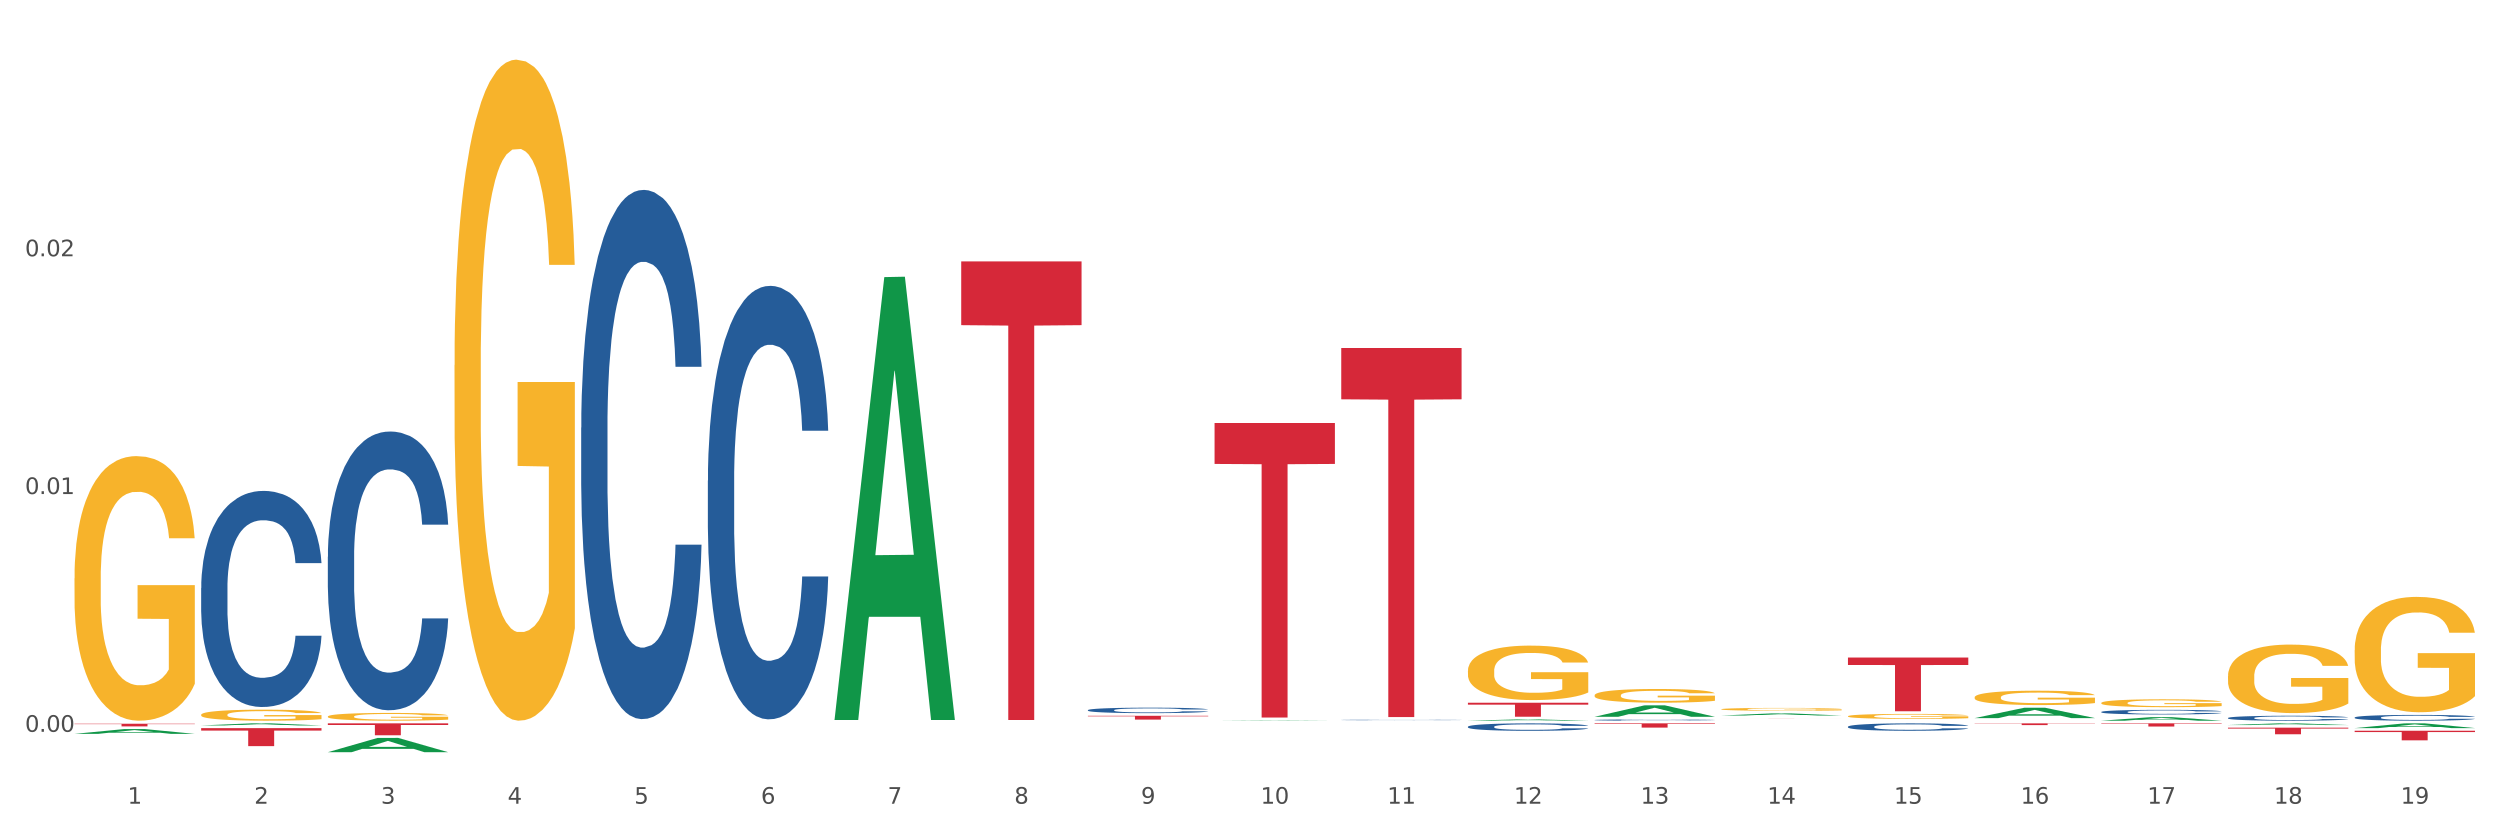
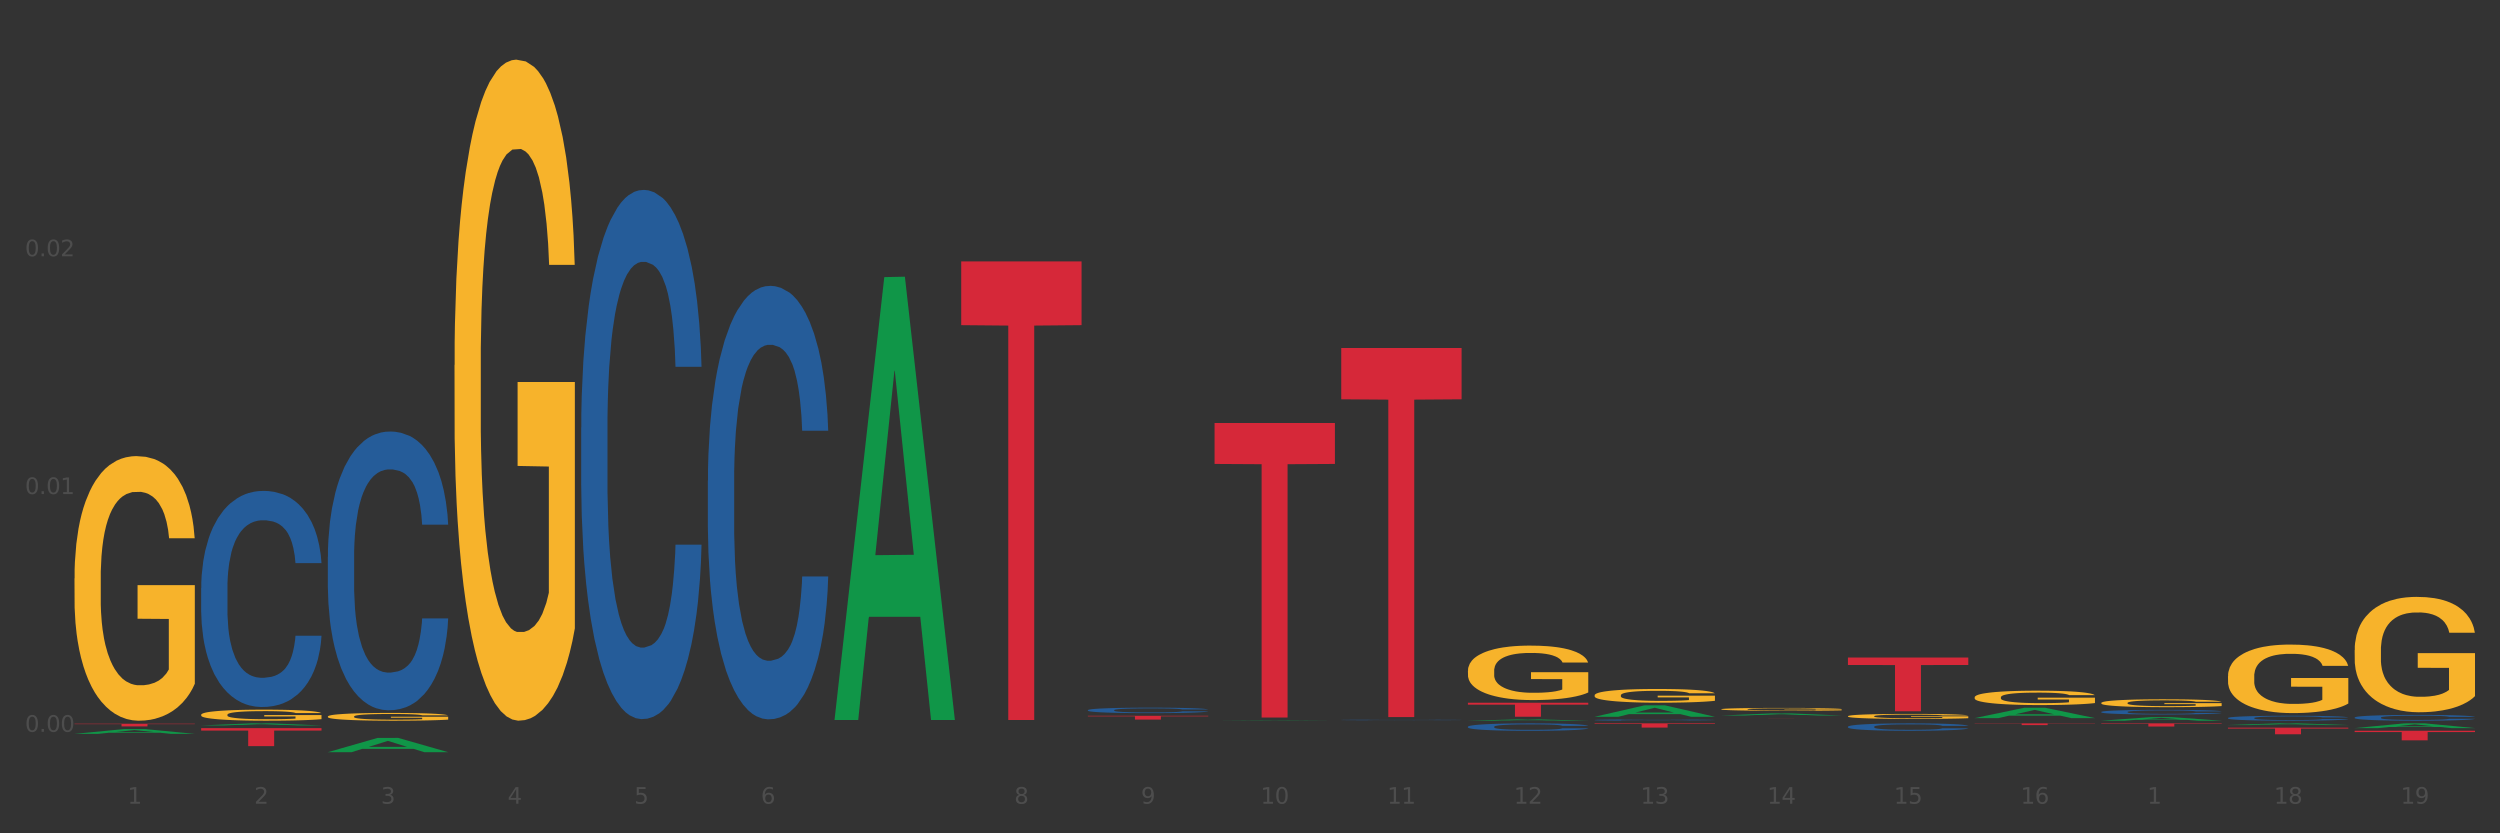
<svg xmlns="http://www.w3.org/2000/svg" xmlns:xlink="http://www.w3.org/1999/xlink" width="1080pt" height="360pt" viewBox="0 0 1080 360" version="1.1">
  <rect x="0" y="0" width="1080" height="360" fill="#333333" stroke="none" />
  <defs>
    <style type="text/css">*{stroke-linejoin: round; stroke-linecap: butt}</style>
  </defs>
  <g id="figure_1">
    <g id="patch_1">
-       <path d="M 0 360  L 1080 360  L 1080 0  L 0 0  z " style="fill: #ffffff; stroke: #ffffff; stroke-linejoin: miter" />
-     </g>
+       </g>
    <g id="axes_1">
      <g id="matplotlib.axis_1">
        <g id="xtick_1">
          <g id="text_1">
            <g style="fill: #4d4d4d" transform="translate(55.115 347.204) scale(0.096 -0.096)">
              <defs>
                <path id="DejaVuSans-31" d="M 794 531  L 1825 531  L 1825 4091  L 703 3866  L 703 4441  L 1819 4666  L 2450 4666  L 2450 531  L 3481 531  L 3481 0  L 794 0  L 794 531  z " transform="scale(0.016)" />
              </defs>
              <use xlink:href="#DejaVuSans-31" />
            </g>
          </g>
        </g>
        <g id="xtick_2">
          <g id="text_2">
            <g style="fill: #4d4d4d" transform="translate(109.839 347.204) scale(0.096 -0.096)">
              <defs>
                <path id="DejaVuSans-32" d="M 1228 531  L 3431 531  L 3431 0  L 469 0  L 469 531  Q 828 903 1448 1529  Q 2069 2156 2228 2338  Q 2531 2678 2651 2914  Q 2772 3150 2772 3378  Q 2772 3750 2511 3984  Q 2250 4219 1831 4219  Q 1534 4219 1204 4116  Q 875 4013 500 3803  L 500 4441  Q 881 4594 1212 4672  Q 1544 4750 1819 4750  Q 2544 4750 2975 4387  Q 3406 4025 3406 3419  Q 3406 3131 3298 2873  Q 3191 2616 2906 2266  Q 2828 2175 2409 1742  Q 1991 1309 1228 531  z " transform="scale(0.016)" />
              </defs>
              <use xlink:href="#DejaVuSans-32" />
            </g>
          </g>
        </g>
        <g id="xtick_3">
          <g id="text_3">
            <g style="fill: #4d4d4d" transform="translate(164.564 347.204) scale(0.096 -0.096)">
              <defs>
                <path id="DejaVuSans-33" d="M 2597 2516  Q 3050 2419 3304 2112  Q 3559 1806 3559 1356  Q 3559 666 3084 287  Q 2609 -91 1734 -91  Q 1441 -91 1130 -33  Q 819 25 488 141  L 488 750  Q 750 597 1062 519  Q 1375 441 1716 441  Q 2309 441 2620 675  Q 2931 909 2931 1356  Q 2931 1769 2642 2001  Q 2353 2234 1838 2234  L 1294 2234  L 1294 2753  L 1863 2753  Q 2328 2753 2575 2939  Q 2822 3125 2822 3475  Q 2822 3834 2567 4026  Q 2313 4219 1838 4219  Q 1578 4219 1281 4162  Q 984 4106 628 3988  L 628 4550  Q 988 4650 1302 4700  Q 1616 4750 1894 4750  Q 2613 4750 3031 4423  Q 3450 4097 3450 3541  Q 3450 3153 3228 2886  Q 3006 2619 2597 2516  z " transform="scale(0.016)" />
              </defs>
              <use xlink:href="#DejaVuSans-33" />
            </g>
          </g>
        </g>
        <g id="xtick_4">
          <g id="text_4">
            <g style="fill: #4d4d4d" transform="translate(219.288 347.204) scale(0.096 -0.096)">
              <defs>
                <path id="DejaVuSans-34" d="M 2419 4116  L 825 1625  L 2419 1625  L 2419 4116  z M 2253 4666  L 3047 4666  L 3047 1625  L 3713 1625  L 3713 1100  L 3047 1100  L 3047 0  L 2419 0  L 2419 1100  L 313 1100  L 313 1709  L 2253 4666  z " transform="scale(0.016)" />
              </defs>
              <use xlink:href="#DejaVuSans-34" />
            </g>
          </g>
        </g>
        <g id="xtick_5">
          <g id="text_5">
            <g style="fill: #4d4d4d" transform="translate(274.012 347.204) scale(0.096 -0.096)">
              <defs>
                <path id="DejaVuSans-35" d="M 691 4666  L 3169 4666  L 3169 4134  L 1269 4134  L 1269 2991  Q 1406 3038 1543 3061  Q 1681 3084 1819 3084  Q 2600 3084 3056 2656  Q 3513 2228 3513 1497  Q 3513 744 3044 326  Q 2575 -91 1722 -91  Q 1428 -91 1123 -41  Q 819 9 494 109  L 494 744  Q 775 591 1075 516  Q 1375 441 1709 441  Q 2250 441 2565 725  Q 2881 1009 2881 1497  Q 2881 1984 2565 2268  Q 2250 2553 1709 2553  Q 1456 2553 1204 2497  Q 953 2441 691 2322  L 691 4666  z " transform="scale(0.016)" />
              </defs>
              <use xlink:href="#DejaVuSans-35" />
            </g>
          </g>
        </g>
        <g id="xtick_6">
          <g id="text_6">
            <g style="fill: #4d4d4d" transform="translate(328.736 347.204) scale(0.096 -0.096)">
              <defs>
                <path id="DejaVuSans-36" d="M 2113 2584  Q 1688 2584 1439 2293  Q 1191 2003 1191 1497  Q 1191 994 1439 701  Q 1688 409 2113 409  Q 2538 409 2786 701  Q 3034 994 3034 1497  Q 3034 2003 2786 2293  Q 2538 2584 2113 2584  z M 3366 4563  L 3366 3988  Q 3128 4100 2886 4159  Q 2644 4219 2406 4219  Q 1781 4219 1451 3797  Q 1122 3375 1075 2522  Q 1259 2794 1537 2939  Q 1816 3084 2150 3084  Q 2853 3084 3261 2657  Q 3669 2231 3669 1497  Q 3669 778 3244 343  Q 2819 -91 2113 -91  Q 1303 -91 875 529  Q 447 1150 447 2328  Q 447 3434 972 4092  Q 1497 4750 2381 4750  Q 2619 4750 2861 4703  Q 3103 4656 3366 4563  z " transform="scale(0.016)" />
              </defs>
              <use xlink:href="#DejaVuSans-36" />
            </g>
          </g>
        </g>
        <g id="xtick_7">
          <g id="text_7">
            <g style="fill: #4d4d4d" transform="translate(383.461 347.204) scale(0.096 -0.096)">
              <defs>
-                 <path id="DejaVuSans-37" d="M 525 4666  L 3525 4666  L 3525 4397  L 1831 0  L 1172 0  L 2766 4134  L 525 4134  L 525 4666  z " transform="scale(0.016)" />
-               </defs>
+                 </defs>
              <use xlink:href="#DejaVuSans-37" />
            </g>
          </g>
        </g>
        <g id="xtick_8">
          <g id="text_8">
            <g style="fill: #4d4d4d" transform="translate(438.185 347.204) scale(0.096 -0.096)">
              <defs>
                <path id="DejaVuSans-38" d="M 2034 2216  Q 1584 2216 1326 1975  Q 1069 1734 1069 1313  Q 1069 891 1326 650  Q 1584 409 2034 409  Q 2484 409 2743 651  Q 3003 894 3003 1313  Q 3003 1734 2745 1975  Q 2488 2216 2034 2216  z M 1403 2484  Q 997 2584 770 2862  Q 544 3141 544 3541  Q 544 4100 942 4425  Q 1341 4750 2034 4750  Q 2731 4750 3128 4425  Q 3525 4100 3525 3541  Q 3525 3141 3298 2862  Q 3072 2584 2669 2484  Q 3125 2378 3379 2068  Q 3634 1759 3634 1313  Q 3634 634 3220 271  Q 2806 -91 2034 -91  Q 1263 -91 848 271  Q 434 634 434 1313  Q 434 1759 690 2068  Q 947 2378 1403 2484  z M 1172 3481  Q 1172 3119 1398 2916  Q 1625 2713 2034 2713  Q 2441 2713 2670 2916  Q 2900 3119 2900 3481  Q 2900 3844 2670 4047  Q 2441 4250 2034 4250  Q 1625 4250 1398 4047  Q 1172 3844 1172 3481  z " transform="scale(0.016)" />
              </defs>
              <use xlink:href="#DejaVuSans-38" />
            </g>
          </g>
        </g>
        <g id="xtick_9">
          <g id="text_9">
            <g style="fill: #4d4d4d" transform="translate(492.909 347.204) scale(0.096 -0.096)">
              <defs>
                <path id="DejaVuSans-39" d="M 703 97  L 703 672  Q 941 559 1184 500  Q 1428 441 1663 441  Q 2288 441 2617 861  Q 2947 1281 2994 2138  Q 2813 1869 2534 1725  Q 2256 1581 1919 1581  Q 1219 1581 811 2004  Q 403 2428 403 3163  Q 403 3881 828 4315  Q 1253 4750 1959 4750  Q 2769 4750 3195 4129  Q 3622 3509 3622 2328  Q 3622 1225 3098 567  Q 2575 -91 1691 -91  Q 1453 -91 1209 -44  Q 966 3 703 97  z M 1959 2075  Q 2384 2075 2632 2365  Q 2881 2656 2881 3163  Q 2881 3666 2632 3958  Q 2384 4250 1959 4250  Q 1534 4250 1286 3958  Q 1038 3666 1038 3163  Q 1038 2656 1286 2365  Q 1534 2075 1959 2075  z " transform="scale(0.016)" />
              </defs>
              <use xlink:href="#DejaVuSans-39" />
            </g>
          </g>
        </g>
        <g id="xtick_10">
          <g id="text_10">
            <g style="fill: #4d4d4d" transform="translate(544.58 347.204) scale(0.096 -0.096)">
              <defs>
                <path id="DejaVuSans-30" d="M 2034 4250  Q 1547 4250 1301 3770  Q 1056 3291 1056 2328  Q 1056 1369 1301 889  Q 1547 409 2034 409  Q 2525 409 2770 889  Q 3016 1369 3016 2328  Q 3016 3291 2770 3770  Q 2525 4250 2034 4250  z M 2034 4750  Q 2819 4750 3233 4129  Q 3647 3509 3647 2328  Q 3647 1150 3233 529  Q 2819 -91 2034 -91  Q 1250 -91 836 529  Q 422 1150 422 2328  Q 422 3509 836 4129  Q 1250 4750 2034 4750  z " transform="scale(0.016)" />
              </defs>
              <use xlink:href="#DejaVuSans-31" />
              <use xlink:href="#DejaVuSans-30" transform="translate(63.623 0)" />
            </g>
          </g>
        </g>
        <g id="xtick_11">
          <g id="text_11">
            <g style="fill: #4d4d4d" transform="translate(599.304 347.204) scale(0.096 -0.096)">
              <use xlink:href="#DejaVuSans-31" />
              <use xlink:href="#DejaVuSans-31" transform="translate(63.623 0)" />
            </g>
          </g>
        </g>
        <g id="xtick_12">
          <g id="text_12">
            <g style="fill: #4d4d4d" transform="translate(654.028 347.204) scale(0.096 -0.096)">
              <use xlink:href="#DejaVuSans-31" />
              <use xlink:href="#DejaVuSans-32" transform="translate(63.623 0)" />
            </g>
          </g>
        </g>
        <g id="xtick_13">
          <g id="text_13">
            <g style="fill: #4d4d4d" transform="translate(708.752 347.204) scale(0.096 -0.096)">
              <use xlink:href="#DejaVuSans-31" />
              <use xlink:href="#DejaVuSans-33" transform="translate(63.623 0)" />
            </g>
          </g>
        </g>
        <g id="xtick_14">
          <g id="text_14">
            <g style="fill: #4d4d4d" transform="translate(763.477 347.204) scale(0.096 -0.096)">
              <use xlink:href="#DejaVuSans-31" />
              <use xlink:href="#DejaVuSans-34" transform="translate(63.623 0)" />
            </g>
          </g>
        </g>
        <g id="xtick_15">
          <g id="text_15">
            <g style="fill: #4d4d4d" transform="translate(818.201 347.204) scale(0.096 -0.096)">
              <use xlink:href="#DejaVuSans-31" />
              <use xlink:href="#DejaVuSans-35" transform="translate(63.623 0)" />
            </g>
          </g>
        </g>
        <g id="xtick_16">
          <g id="text_16">
            <g style="fill: #4d4d4d" transform="translate(872.925 347.204) scale(0.096 -0.096)">
              <use xlink:href="#DejaVuSans-31" />
              <use xlink:href="#DejaVuSans-36" transform="translate(63.623 0)" />
            </g>
          </g>
        </g>
        <g id="xtick_17">
          <g id="text_17">
            <g style="fill: #4d4d4d" transform="translate(927.649 347.204) scale(0.096 -0.096)">
              <use xlink:href="#DejaVuSans-31" />
              <use xlink:href="#DejaVuSans-37" transform="translate(63.623 0)" />
            </g>
          </g>
        </g>
        <g id="xtick_18">
          <g id="text_18">
            <g style="fill: #4d4d4d" transform="translate(982.374 347.204) scale(0.096 -0.096)">
              <use xlink:href="#DejaVuSans-31" />
              <use xlink:href="#DejaVuSans-38" transform="translate(63.623 0)" />
            </g>
          </g>
        </g>
        <g id="xtick_19">
          <g id="text_19">
            <g style="fill: #4d4d4d" transform="translate(1037.098 347.204) scale(0.096 -0.096)">
              <use xlink:href="#DejaVuSans-31" />
              <use xlink:href="#DejaVuSans-39" transform="translate(63.623 0)" />
            </g>
          </g>
        </g>
        <g id="xtick_20" />
        <g id="xtick_21" />
        <g id="xtick_22" />
        <g id="xtick_23" />
        <g id="xtick_24" />
        <g id="xtick_25" />
        <g id="xtick_26" />
        <g id="xtick_27" />
        <g id="xtick_28" />
        <g id="xtick_29" />
        <g id="xtick_30" />
        <g id="xtick_31" />
        <g id="xtick_32" />
        <g id="xtick_33" />
        <g id="xtick_34" />
        <g id="xtick_35" />
        <g id="xtick_36" />
        <g id="xtick_37" />
      </g>
      <g id="matplotlib.axis_2">
        <g id="ytick_1">
          <g id="text_20">
            <g style="fill: #4d4d4d" transform="translate(10.8 316.139) scale(0.096 -0.096)">
              <defs>
                <path id="DejaVuSans-2e" d="M 684 794  L 1344 794  L 1344 0  L 684 0  L 684 794  z " transform="scale(0.016)" />
              </defs>
              <use xlink:href="#DejaVuSans-30" />
              <use xlink:href="#DejaVuSans-2e" transform="translate(63.623 0)" />
              <use xlink:href="#DejaVuSans-30" transform="translate(95.41 0)" />
              <use xlink:href="#DejaVuSans-30" transform="translate(159.033 0)" />
            </g>
          </g>
        </g>
        <g id="ytick_2">
          <g id="text_21">
            <g style="fill: #4d4d4d" transform="translate(10.8 213.426) scale(0.096 -0.096)">
              <use xlink:href="#DejaVuSans-30" />
              <use xlink:href="#DejaVuSans-2e" transform="translate(63.623 0)" />
              <use xlink:href="#DejaVuSans-30" transform="translate(95.41 0)" />
              <use xlink:href="#DejaVuSans-31" transform="translate(159.033 0)" />
            </g>
          </g>
        </g>
        <g id="ytick_3">
          <g id="text_22">
            <g style="fill: #4d4d4d" transform="translate(10.8 110.712) scale(0.096 -0.096)">
              <use xlink:href="#DejaVuSans-30" />
              <use xlink:href="#DejaVuSans-2e" transform="translate(63.623 0)" />
              <use xlink:href="#DejaVuSans-30" transform="translate(95.41 0)" />
              <use xlink:href="#DejaVuSans-32" transform="translate(159.033 0)" />
            </g>
          </g>
        </g>
        <g id="ytick_4" />
        <g id="ytick_5" />
        <g id="ytick_6" />
      </g>
      <g id="PolyCollection_1">
        <path d="M 32.175 317.028  L 32.229 317.026  L 53.667 314.957  L 62.564 314.956  L 84.163 317.032  L 73.873 317.032  L 69.21 316.548  L 47.075 316.548  L 46.914 316.556  L 42.412 317.032  L 32.175 317.032  L 32.175 317.028  L 49.862 316.26  L 66.423 316.258  L 58.223 315.398  L 58.115 315.394  L 58.008 315.4  L 49.808 316.258  L 49.862 316.26  L 32.175 317.028  z " clip-path="url(#pc23be21f97)" style="fill: #109648" />
        <path d="M 743.591 310.253  L 795.579 310.253  L 795.579 310.258  L 775.128 310.258  L 775.128 310.292  L 763.918 310.292  L 763.918 310.258  L 743.591 310.258  L 743.591 310.253  L 743.591 310.253  z " clip-path="url(#pc23be21f97)" style="fill: #d62839" />
        <path d="M 798.315 284.053  L 850.303 284.053  L 850.303 287.278  L 829.853 287.3  L 829.853 307.263  L 818.642 307.263  L 818.642 287.3  L 798.315 287.278  L 798.315 284.074  L 798.315 284.053  z " clip-path="url(#pc23be21f97)" style="fill: #d62839" />
        <path d="M 853.039 312.492  L 905.027 312.492  L 905.027 312.597  L 884.577 312.597  L 884.577 313.244  L 873.366 313.244  L 873.366 312.597  L 853.039 312.597  L 853.039 312.493  L 853.039 312.492  z " clip-path="url(#pc23be21f97)" style="fill: #d62839" />
        <path d="M 907.763 312.492  L 959.751 312.492  L 959.751 312.684  L 939.301 312.685  L 939.301 313.87  L 928.09 313.87  L 928.09 312.685  L 907.763 312.684  L 907.763 312.493  L 907.763 312.492  z " clip-path="url(#pc23be21f97)" style="fill: #d62839" />
        <path d="M 962.488 314.362  L 1014.476 314.362  L 1014.476 314.757  L 994.025 314.759  L 994.025 317.204  L 982.815 317.204  L 982.815 314.759  L 962.488 314.757  L 962.488 314.365  L 962.488 314.362  z " clip-path="url(#pc23be21f97)" style="fill: #d62839" />
        <path d="M 1017.212 315.687  L 1069.2 315.687  L 1069.2 316.263  L 1048.75 316.267  L 1048.75 319.83  L 1037.539 319.83  L 1037.539 316.267  L 1017.212 316.263  L 1017.212 315.691  L 1017.212 315.687  z " clip-path="url(#pc23be21f97)" style="fill: #d62839" />
        <path d="M 1017.212 309.965  L 1017.273 309.963  L 1017.273 309.899  L 1017.458 309.812  L 1018.134 309.652  L 1018.994 309.531  L 1020.469 309.389  L 1021.268 309.329  L 1022.312 309.263  L 1024.463 309.155  L 1026.921 309.064  L 1028.642 309.014  L 1029.932 308.981  L 1032.821 308.924  L 1034.48 308.899  L 1036.2 308.879  L 1037.675 308.865  L 1040.133 308.849  L 1042.1 308.842  L 1044.374 308.84  L 1046.279 308.842  L 1048.798 308.851  L 1052.485 308.879  L 1053.899 308.895  L 1055.804 308.922  L 1057.77 308.959  L 1059.368 308.995  L 1061.211 309.048  L 1063.116 309.116  L 1064.96 309.203  L 1066.25 309.284  L 1067.295 309.368  L 1068.217 309.471  L 1068.893 309.583  L 1069.2 309.677  L 1057.954 309.677  L 1057.647 309.592  L 1057.033 309.501  L 1056.418 309.439  L 1055.742 309.389  L 1054.697 309.332  L 1053.776 309.295  L 1052.239 309.252  L 1050.826 309.224  L 1049.658 309.208  L 1048.245 309.194  L 1045.234 309.181  L 1043.083 309.181  L 1041.731 309.185  L 1040.072 309.197  L 1038.659 309.213  L 1036.999 309.24  L 1035.709 309.27  L 1034.418 309.309  L 1033.681 309.336  L 1032.575 309.387  L 1031.837 309.428  L 1030.854 309.499  L 1030.301 309.549  L 1029.318 309.679  L 1028.888 309.775  L 1028.703 309.842  L 1028.58 309.915  L 1028.58 310.272  L 1028.949 310.432  L 1029.256 310.501  L 1029.748 310.579  L 1030.67 310.679  L 1032.022 310.778  L 1033.435 310.849  L 1034.603 310.892  L 1035.709 310.924  L 1036.815 310.949  L 1038.167 310.972  L 1039.273 310.986  L 1040.932 311  L 1042.899 311.007  L 1044.435 311.007  L 1047.569 310.995  L 1048.982 310.984  L 1050.334 310.968  L 1051.809 310.942  L 1052.977 310.915  L 1053.653 310.894  L 1054.759 310.851  L 1055.619 310.805  L 1056.357 310.753  L 1056.848 310.707  L 1057.401 310.638  L 1057.831 310.56  L 1057.954 310.519  L 1069.2 310.519  L 1068.954 310.602  L 1068.524 310.682  L 1067.664 310.789  L 1066.988 310.851  L 1065.943 310.926  L 1064.837 310.991  L 1063.301 311.061  L 1061.887 311.114  L 1060.412 311.16  L 1058.815 311.201  L 1055.926 311.258  L 1054.882 311.274  L 1052.67 311.302  L 1050.949 311.318  L 1048.429 311.334  L 1045.848 311.343  L 1043.145 311.345  L 1040.748 311.341  L 1038.105 311.327  L 1036.446 311.313  L 1034.603 311.293  L 1032.452 311.261  L 1030.424 311.222  L 1028.519 311.176  L 1026.737 311.123  L 1025.078 311.064  L 1022.927 310.965  L 1021.329 310.869  L 1020.162 310.78  L 1019.363 310.704  L 1018.564 310.608  L 1018.134 310.542  L 1017.458 310.382  L 1017.212 310.233  L 1017.212 309.965  z " clip-path="url(#pc23be21f97)" style="fill: #255c99" />
        <path d="M 688.866 312.492  L 740.854 312.492  L 740.854 312.747  L 720.404 312.749  L 720.404 314.326  L 709.193 314.326  L 709.193 312.749  L 688.866 312.747  L 688.866 312.494  L 688.866 312.492  z " clip-path="url(#pc23be21f97)" style="fill: #d62839" />
        <path d="M 962.488 310.166  L 962.549 310.164  L 962.549 310.109  L 962.733 310.035  L 963.409 309.898  L 964.27 309.794  L 965.745 309.673  L 966.543 309.622  L 967.588 309.565  L 969.739 309.473  L 972.197 309.395  L 973.918 309.352  L 975.208 309.325  L 978.096 309.276  L 979.756 309.254  L 981.476 309.237  L 982.951 309.225  L 985.409 309.211  L 987.376 309.205  L 989.649 309.203  L 991.554 309.205  L 994.074 309.213  L 997.761 309.237  L 999.174 309.25  L 1001.079 309.274  L 1003.046 309.305  L 1004.643 309.336  L 1006.487 309.381  L 1008.392 309.44  L 1010.236 309.514  L 1011.526 309.583  L 1012.571 309.655  L 1013.492 309.743  L 1014.168 309.839  L 1014.476 309.919  L 1003.23 309.919  L 1002.923 309.847  L 1002.308 309.769  L 1001.694 309.716  L 1001.018 309.673  L 999.973 309.624  L 999.051 309.593  L 997.515 309.555  L 996.102 309.532  L 994.934 309.518  L 993.521 309.506  L 990.51 309.495  L 988.359 309.495  L 987.007 309.499  L 985.348 309.508  L 983.934 309.522  L 982.275 309.546  L 980.985 309.571  L 979.694 309.604  L 978.957 309.628  L 977.851 309.671  L 977.113 309.706  L 976.13 309.767  L 975.577 309.81  L 974.594 309.921  L 974.163 310.003  L 973.979 310.06  L 973.856 310.123  L 973.856 310.428  L 974.225 310.565  L 974.532 310.623  L 975.024 310.69  L 975.946 310.776  L 977.298 310.86  L 978.711 310.921  L 979.878 310.958  L 980.985 310.985  L 982.091 311.007  L 983.443 311.026  L 984.549 311.038  L 986.208 311.05  L 988.174 311.056  L 989.711 311.056  L 992.845 311.046  L 994.258 311.036  L 995.61 311.022  L 997.085 311.001  L 998.253 310.977  L 998.928 310.96  L 1000.035 310.923  L 1000.895 310.884  L 1001.632 310.839  L 1002.124 310.799  L 1002.677 310.741  L 1003.107 310.674  L 1003.23 310.639  L 1014.476 310.639  L 1014.23 310.709  L 1013.8 310.778  L 1012.939 310.87  L 1012.263 310.923  L 1011.219 310.987  L 1010.113 311.042  L 1008.576 311.103  L 1007.163 311.148  L 1005.688 311.187  L 1004.09 311.222  L 1001.202 311.271  L 1000.158 311.285  L 997.945 311.308  L 996.225 311.322  L 993.705 311.335  L 991.124 311.343  L 988.42 311.345  L 986.024 311.341  L 983.381 311.33  L 981.722 311.318  L 979.878 311.3  L 977.728 311.273  L 975.7 311.24  L 973.795 311.2  L 972.013 311.155  L 970.353 311.105  L 968.203 311.02  L 966.605 310.938  L 965.437 310.862  L 964.638 310.797  L 963.84 310.715  L 963.409 310.659  L 962.733 310.522  L 962.488 310.395  L 962.488 310.166  z " clip-path="url(#pc23be21f97)" style="fill: #255c99" />
        <path d="M 798.315 313.932  L 798.376 313.929  L 798.376 313.847  L 798.561 313.736  L 799.237 313.531  L 800.097 313.376  L 801.572 313.195  L 802.371 313.118  L 803.415 313.034  L 805.566 312.896  L 808.024 312.779  L 809.745 312.715  L 811.035 312.674  L 813.924 312.6  L 815.583 312.568  L 817.303 312.542  L 818.778 312.524  L 821.236 312.504  L 823.203 312.495  L 825.476 312.492  L 827.381 312.495  L 829.901 312.507  L 833.588 312.542  L 835.001 312.562  L 836.906 312.597  L 838.873 312.644  L 840.471 312.691  L 842.314 312.758  L 844.219 312.846  L 846.063 312.958  L 847.353 313.06  L 848.398 313.168  L 849.32 313.3  L 849.996 313.443  L 850.303 313.563  L 839.057 313.563  L 838.75 313.455  L 838.135 313.338  L 837.521 313.259  L 836.845 313.195  L 835.8 313.121  L 834.879 313.075  L 833.342 313.019  L 831.929 312.984  L 830.761 312.963  L 829.348 312.946  L 826.337 312.928  L 824.186 312.928  L 822.834 312.934  L 821.175 312.949  L 819.761 312.969  L 818.102 313.004  L 816.812 313.042  L 815.521 313.092  L 814.784 313.127  L 813.678 313.192  L 812.94 313.244  L 811.957 313.335  L 811.404 313.399  L 810.421 313.566  L 809.991 313.689  L 809.806 313.774  L 809.683 313.868  L 809.683 314.324  L 810.052 314.529  L 810.359 314.617  L 810.851 314.717  L 811.773 314.845  L 813.125 314.971  L 814.538 315.062  L 815.706 315.118  L 816.812 315.159  L 817.918 315.191  L 819.27 315.22  L 820.376 315.238  L 822.035 315.255  L 824.002 315.264  L 825.538 315.264  L 828.672 315.249  L 830.085 315.235  L 831.437 315.214  L 832.912 315.182  L 834.08 315.147  L 834.756 315.121  L 835.862 315.065  L 836.722 315.006  L 837.46 314.939  L 837.951 314.881  L 838.504 314.793  L 838.934 314.693  L 839.057 314.641  L 850.303 314.641  L 850.057 314.746  L 849.627 314.848  L 848.767 314.986  L 848.091 315.065  L 847.046 315.162  L 845.94 315.244  L 844.404 315.334  L 842.99 315.402  L 841.515 315.46  L 839.918 315.513  L 837.029 315.586  L 835.985 315.607  L 833.772 315.642  L 832.052 315.662  L 829.532 315.683  L 826.951 315.694  L 824.247 315.697  L 821.851 315.691  L 819.208 315.674  L 817.549 315.656  L 815.706 315.63  L 813.555 315.589  L 811.527 315.539  L 809.622 315.481  L 807.84 315.413  L 806.181 315.337  L 804.03 315.211  L 802.432 315.088  L 801.265 314.974  L 800.466 314.878  L 799.667 314.755  L 799.237 314.67  L 798.561 314.465  L 798.315 314.275  L 798.315 313.932  z " clip-path="url(#pc23be21f97)" style="fill: #255c99" />
        <path d="M 688.866 311.044  L 688.928 311.044  L 688.928 311.03  L 689.112 311.011  L 689.788 310.976  L 690.648 310.949  L 692.123 310.918  L 692.922 310.906  L 693.967 310.891  L 696.118 310.868  L 698.576 310.848  L 700.296 310.837  L 701.587 310.83  L 704.475 310.817  L 706.134 310.812  L 707.855 310.807  L 709.33 310.804  L 711.788 310.801  L 713.754 310.799  L 716.028 310.799  L 717.933 310.799  L 720.452 310.801  L 724.14 310.807  L 725.553 310.811  L 727.458 310.817  L 729.424 310.825  L 731.022 310.833  L 732.866 310.844  L 734.771 310.859  L 736.614 310.878  L 737.905 310.896  L 738.949 310.914  L 739.871 310.936  L 740.547 310.961  L 740.854 310.981  L 729.609 310.981  L 729.301 310.963  L 728.687 310.943  L 728.072 310.929  L 727.396 310.918  L 726.352 310.906  L 725.43 310.898  L 723.894 310.889  L 722.48 310.883  L 721.313 310.879  L 719.899 310.876  L 716.888 310.873  L 714.737 310.873  L 713.385 310.874  L 711.726 310.877  L 710.313 310.88  L 708.654 310.886  L 707.363 310.893  L 706.073 310.901  L 705.335 310.907  L 704.229 310.918  L 703.492 310.927  L 702.509 310.942  L 701.955 310.953  L 700.972 310.982  L 700.542 311.003  L 700.358 311.017  L 700.235 311.033  L 700.235 311.111  L 700.604 311.146  L 700.911 311.161  L 701.402 311.178  L 702.324 311.2  L 703.676 311.221  L 705.09 311.237  L 706.257 311.246  L 707.363 311.253  L 708.469 311.259  L 709.821 311.264  L 710.927 311.267  L 712.587 311.27  L 714.553 311.271  L 716.089 311.271  L 719.223 311.269  L 720.637 311.266  L 721.989 311.263  L 723.464 311.257  L 724.631 311.251  L 725.307 311.247  L 726.413 311.237  L 727.274 311.227  L 728.011 311.216  L 728.503 311.206  L 729.056 311.191  L 729.486 311.174  L 729.609 311.165  L 740.854 311.165  L 740.609 311.183  L 740.178 311.2  L 739.318 311.224  L 738.642 311.237  L 737.597 311.254  L 736.491 311.268  L 734.955 311.283  L 733.542 311.295  L 732.067 311.305  L 730.469 311.314  L 727.581 311.326  L 726.536 311.33  L 724.324 311.336  L 722.603 311.339  L 720.084 311.343  L 717.503 311.345  L 714.799 311.345  L 712.402 311.344  L 709.76 311.341  L 708.101 311.338  L 706.257 311.334  L 704.106 311.327  L 702.078 311.318  L 700.173 311.308  L 698.391 311.297  L 696.732 311.284  L 694.581 311.262  L 692.984 311.241  L 691.816 311.222  L 691.017 311.205  L 690.218 311.184  L 689.788 311.17  L 689.112 311.135  L 688.866 311.103  L 688.866 311.044  z " clip-path="url(#pc23be21f97)" style="fill: #255c99" />
        <path d="M 634.142 313.941  L 634.203 313.938  L 634.203 313.855  L 634.388 313.743  L 635.064 313.537  L 635.924 313.381  L 637.399 313.199  L 638.198 313.122  L 639.243 313.037  L 641.393 312.898  L 643.851 312.781  L 645.572 312.716  L 646.863 312.675  L 649.751 312.601  L 651.41 312.569  L 653.131 312.542  L 654.605 312.524  L 657.063 312.504  L 659.03 312.495  L 661.304 312.492  L 663.209 312.495  L 665.728 312.507  L 669.415 312.542  L 670.829 312.563  L 672.734 312.598  L 674.7 312.645  L 676.298 312.692  L 678.141 312.76  L 680.046 312.848  L 681.89 312.96  L 683.18 313.063  L 684.225 313.172  L 685.147 313.305  L 685.823 313.449  L 686.13 313.57  L 674.884 313.57  L 674.577 313.461  L 673.963 313.343  L 673.348 313.264  L 672.672 313.199  L 671.628 313.125  L 670.706 313.078  L 669.169 313.022  L 667.756 312.987  L 666.588 312.966  L 665.175 312.948  L 662.164 312.931  L 660.013 312.931  L 658.661 312.937  L 657.002 312.951  L 655.589 312.972  L 653.929 313.007  L 652.639 313.046  L 651.348 313.096  L 650.611 313.131  L 649.505 313.196  L 648.768 313.249  L 647.784 313.34  L 647.231 313.405  L 646.248 313.573  L 645.818 313.696  L 645.633 313.782  L 645.511 313.876  L 645.511 314.335  L 645.879 314.541  L 646.187 314.63  L 646.678 314.73  L 647.6 314.859  L 648.952 314.986  L 650.365 315.077  L 651.533 315.133  L 652.639 315.174  L 653.745 315.207  L 655.097 315.236  L 656.203 315.254  L 657.862 315.272  L 659.829 315.28  L 661.365 315.28  L 664.499 315.266  L 665.913 315.251  L 667.264 315.23  L 668.739 315.198  L 669.907 315.163  L 670.583 315.136  L 671.689 315.08  L 672.549 315.021  L 673.287 314.954  L 673.778 314.895  L 674.331 314.806  L 674.762 314.706  L 674.884 314.653  L 686.13 314.653  L 685.884 314.759  L 685.454 314.862  L 684.594 315.001  L 683.918 315.08  L 682.873 315.177  L 681.767 315.26  L 680.231 315.351  L 678.817 315.419  L 677.342 315.478  L 675.745 315.531  L 672.857 315.604  L 671.812 315.625  L 669.6 315.66  L 667.879 315.681  L 665.359 315.701  L 662.778 315.713  L 660.075 315.716  L 657.678 315.71  L 655.036 315.693  L 653.376 315.675  L 651.533 315.648  L 649.382 315.607  L 647.354 315.557  L 645.449 315.498  L 643.667 315.43  L 642.008 315.354  L 639.857 315.227  L 638.259 315.104  L 637.092 314.989  L 636.293 314.892  L 635.494 314.768  L 635.064 314.683  L 634.388 314.477  L 634.142 314.285  L 634.142 313.941  z " clip-path="url(#pc23be21f97)" style="fill: #255c99" />
        <path d="M 579.418 311.022  L 579.479 311.022  L 579.479 311.016  L 579.664 311.008  L 580.34 310.994  L 581.2 310.984  L 582.675 310.971  L 583.474 310.966  L 584.518 310.96  L 586.669 310.951  L 589.127 310.943  L 590.848 310.939  L 592.138 310.936  L 595.026 310.931  L 596.686 310.929  L 598.406 310.927  L 599.881 310.926  L 602.339 310.924  L 604.306 310.924  L 606.579 310.924  L 608.484 310.924  L 611.004 310.925  L 614.691 310.927  L 616.104 310.928  L 618.009 310.931  L 619.976 310.934  L 621.574 310.937  L 623.417 310.942  L 625.322 310.948  L 627.166 310.955  L 628.456 310.962  L 629.501 310.97  L 630.423 310.979  L 631.099 310.988  L 631.406 310.997  L 620.16 310.997  L 619.853 310.989  L 619.238 310.981  L 618.624 310.976  L 617.948 310.971  L 616.903 310.966  L 615.981 310.963  L 614.445 310.959  L 613.032 310.957  L 611.864 310.956  L 610.451 310.954  L 607.44 310.953  L 605.289 310.953  L 603.937 310.954  L 602.278 310.955  L 600.864 310.956  L 599.205 310.958  L 597.915 310.961  L 596.624 310.964  L 595.887 310.967  L 594.781 310.971  L 594.043 310.975  L 593.06 310.981  L 592.507 310.985  L 591.524 310.997  L 591.094 311.005  L 590.909 311.011  L 590.786 311.017  L 590.786 311.048  L 591.155 311.062  L 591.462 311.068  L 591.954 311.075  L 592.876 311.084  L 594.228 311.093  L 595.641 311.099  L 596.809 311.103  L 597.915 311.105  L 599.021 311.108  L 600.373 311.11  L 601.479 311.111  L 603.138 311.112  L 605.105 311.113  L 606.641 311.113  L 609.775 311.112  L 611.188 311.111  L 612.54 311.109  L 614.015 311.107  L 615.183 311.105  L 615.859 311.103  L 616.965 311.099  L 617.825 311.095  L 618.562 311.09  L 619.054 311.086  L 619.607 311.08  L 620.037 311.074  L 620.16 311.07  L 631.406 311.07  L 631.16 311.077  L 630.73 311.084  L 629.87 311.094  L 629.194 311.099  L 628.149 311.106  L 627.043 311.111  L 625.506 311.117  L 624.093 311.122  L 622.618 311.126  L 621.02 311.129  L 618.132 311.134  L 617.088 311.136  L 614.875 311.138  L 613.155 311.14  L 610.635 311.141  L 608.054 311.142  L 605.35 311.142  L 602.954 311.142  L 600.311 311.14  L 598.652 311.139  L 596.809 311.137  L 594.658 311.135  L 592.63 311.131  L 590.725 311.127  L 588.943 311.123  L 587.284 311.118  L 585.133 311.109  L 583.535 311.101  L 582.367 311.093  L 581.569 311.086  L 580.77 311.078  L 580.34 311.072  L 579.664 311.058  L 579.418 311.045  L 579.418 311.022  z " clip-path="url(#pc23be21f97)" style="fill: #255c99" />
        <path d="M 469.969 306.775  L 470.031 306.773  L 470.031 306.713  L 470.215 306.63  L 470.891 306.479  L 471.751 306.364  L 473.226 306.23  L 474.025 306.174  L 475.07 306.111  L 477.22 306.01  L 479.679 305.923  L 481.399 305.876  L 482.69 305.845  L 485.578 305.791  L 487.237 305.768  L 488.958 305.748  L 490.433 305.735  L 492.891 305.72  L 494.857 305.713  L 497.131 305.711  L 499.036 305.713  L 501.555 305.722  L 505.242 305.748  L 506.656 305.763  L 508.561 305.789  L 510.527 305.824  L 512.125 305.858  L 513.969 305.908  L 515.874 305.973  L 517.717 306.055  L 519.008 306.131  L 520.052 306.211  L 520.974 306.308  L 521.65 306.414  L 521.957 306.503  L 510.712 306.503  L 510.404 306.423  L 509.79 306.336  L 509.175 306.278  L 508.499 306.23  L 507.455 306.176  L 506.533 306.142  L 504.997 306.101  L 503.583 306.075  L 502.416 306.06  L 501.002 306.047  L 497.991 306.034  L 495.84 306.034  L 494.488 306.038  L 492.829 306.049  L 491.416 306.064  L 489.757 306.09  L 488.466 306.118  L 487.176 306.155  L 486.438 306.181  L 485.332 306.228  L 484.595 306.267  L 483.611 306.334  L 483.058 306.382  L 482.075 306.505  L 481.645 306.596  L 481.461 306.659  L 481.338 306.728  L 481.338 307.065  L 481.706 307.217  L 482.014 307.281  L 482.505 307.355  L 483.427 307.45  L 484.779 307.543  L 486.192 307.61  L 487.36 307.651  L 488.466 307.682  L 489.572 307.705  L 490.924 307.727  L 492.03 307.74  L 493.69 307.753  L 495.656 307.759  L 497.192 307.759  L 500.326 307.749  L 501.74 307.738  L 503.092 307.723  L 504.566 307.699  L 505.734 307.673  L 506.41 307.653  L 507.516 307.612  L 508.376 307.569  L 509.114 307.519  L 509.605 307.476  L 510.159 307.411  L 510.589 307.338  L 510.712 307.299  L 521.957 307.299  L 521.711 307.377  L 521.281 307.452  L 520.421 307.554  L 519.745 307.612  L 518.7 307.684  L 517.594 307.744  L 516.058 307.811  L 514.645 307.861  L 513.17 307.904  L 511.572 307.943  L 508.684 307.997  L 507.639 308.012  L 505.427 308.038  L 503.706 308.054  L 501.187 308.069  L 498.606 308.077  L 495.902 308.08  L 493.505 308.075  L 490.863 308.062  L 489.204 308.049  L 487.36 308.03  L 485.209 307.999  L 483.181 307.963  L 481.276 307.919  L 479.494 307.87  L 477.835 307.813  L 475.684 307.721  L 474.086 307.63  L 472.919 307.545  L 472.12 307.474  L 471.321 307.383  L 470.891 307.32  L 470.215 307.169  L 469.969 307.028  L 469.969 306.775  z " clip-path="url(#pc23be21f97)" style="fill: #255c99" />
-         <path d="M 305.796 207.633  L 305.858 207.462  L 305.858 202.673  L 306.042 196.174  L 306.718 184.203  L 307.578 175.139  L 309.053 164.535  L 309.852 160.089  L 310.897 155.129  L 313.048 147.091  L 315.506 140.25  L 317.226 136.488  L 318.517 134.094  L 321.405 129.818  L 323.064 127.937  L 324.785 126.398  L 326.26 125.372  L 328.718 124.175  L 330.684 123.661  L 332.958 123.49  L 334.863 123.661  L 337.382 124.346  L 341.07 126.398  L 342.483 127.595  L 344.388 129.647  L 346.354 132.384  L 347.952 135.12  L 349.796 139.053  L 351.701 144.184  L 353.544 150.683  L 354.835 156.668  L 355.879 162.996  L 356.801 170.692  L 357.477 179.072  L 357.784 186.084  L 346.539 186.084  L 346.232 179.756  L 345.617 172.915  L 345.002 168.298  L 344.327 164.535  L 343.282 160.26  L 342.36 157.524  L 340.824 154.274  L 339.41 152.222  L 338.243 151.025  L 336.829 149.999  L 333.818 148.973  L 331.667 148.973  L 330.316 149.315  L 328.656 150.17  L 327.243 151.367  L 325.584 153.419  L 324.293 155.642  L 323.003 158.55  L 322.265 160.602  L 321.159 164.364  L 320.422 167.443  L 319.439 172.744  L 318.886 176.507  L 317.902 186.255  L 317.472 193.438  L 317.288 198.398  L 317.165 203.87  L 317.165 230.549  L 317.534 242.521  L 317.841 247.651  L 318.332 253.466  L 319.254 260.991  L 320.606 268.345  L 322.02 273.647  L 323.187 276.896  L 324.293 279.29  L 325.399 281.172  L 326.751 282.882  L 327.857 283.908  L 329.517 284.934  L 331.483 285.447  L 333.019 285.447  L 336.153 284.592  L 337.567 283.737  L 338.919 282.54  L 340.394 280.658  L 341.561 278.606  L 342.237 277.067  L 343.343 273.818  L 344.204 270.397  L 344.941 266.464  L 345.433 263.043  L 345.986 257.913  L 346.416 252.098  L 346.539 249.02  L 357.784 249.02  L 357.539 255.176  L 357.108 261.162  L 356.248 269.2  L 355.572 273.818  L 354.527 279.461  L 353.421 284.25  L 351.885 289.552  L 350.472 293.485  L 348.997 296.905  L 347.399 299.984  L 344.511 304.259  L 343.466 305.456  L 341.254 307.509  L 339.533 308.706  L 337.014 309.903  L 334.433 310.587  L 331.729 310.758  L 329.332 310.416  L 326.69 309.39  L 325.031 308.364  L 323.187 306.825  L 321.036 304.43  L 319.008 301.523  L 317.103 298.103  L 315.321 294.169  L 313.662 289.723  L 311.511 282.369  L 309.914 275.186  L 308.746 268.516  L 307.947 262.872  L 307.148 255.689  L 306.718 250.73  L 306.042 238.758  L 305.796 227.642  L 305.796 207.633  z " clip-path="url(#pc23be21f97)" style="fill: #255c99" />
+         <path d="M 305.796 207.633  L 305.858 207.462  L 305.858 202.673  L 306.042 196.174  L 306.718 184.203  L 307.578 175.139  L 309.053 164.535  L 309.852 160.089  L 310.897 155.129  L 313.048 147.091  L 315.506 140.25  L 317.226 136.488  L 318.517 134.094  L 321.405 129.818  L 323.064 127.937  L 324.785 126.398  L 326.26 125.372  L 328.718 124.175  L 330.684 123.661  L 332.958 123.49  L 334.863 123.661  L 337.382 124.346  L 341.07 126.398  L 342.483 127.595  L 344.388 129.647  L 346.354 132.384  L 347.952 135.12  L 349.796 139.053  L 351.701 144.184  L 353.544 150.683  L 354.835 156.668  L 355.879 162.996  L 356.801 170.692  L 357.477 179.072  L 357.784 186.084  L 346.539 186.084  L 346.232 179.756  L 345.617 172.915  L 345.002 168.298  L 344.327 164.535  L 343.282 160.26  L 342.36 157.524  L 340.824 154.274  L 339.41 152.222  L 338.243 151.025  L 336.829 149.999  L 333.818 148.973  L 331.667 148.973  L 330.316 149.315  L 328.656 150.17  L 327.243 151.367  L 325.584 153.419  L 324.293 155.642  L 323.003 158.55  L 322.265 160.602  L 321.159 164.364  L 320.422 167.443  L 318.886 176.507  L 317.902 186.255  L 317.472 193.438  L 317.288 198.398  L 317.165 203.87  L 317.165 230.549  L 317.534 242.521  L 317.841 247.651  L 318.332 253.466  L 319.254 260.991  L 320.606 268.345  L 322.02 273.647  L 323.187 276.896  L 324.293 279.29  L 325.399 281.172  L 326.751 282.882  L 327.857 283.908  L 329.517 284.934  L 331.483 285.447  L 333.019 285.447  L 336.153 284.592  L 337.567 283.737  L 338.919 282.54  L 340.394 280.658  L 341.561 278.606  L 342.237 277.067  L 343.343 273.818  L 344.204 270.397  L 344.941 266.464  L 345.433 263.043  L 345.986 257.913  L 346.416 252.098  L 346.539 249.02  L 357.784 249.02  L 357.539 255.176  L 357.108 261.162  L 356.248 269.2  L 355.572 273.818  L 354.527 279.461  L 353.421 284.25  L 351.885 289.552  L 350.472 293.485  L 348.997 296.905  L 347.399 299.984  L 344.511 304.259  L 343.466 305.456  L 341.254 307.509  L 339.533 308.706  L 337.014 309.903  L 334.433 310.587  L 331.729 310.758  L 329.332 310.416  L 326.69 309.39  L 325.031 308.364  L 323.187 306.825  L 321.036 304.43  L 319.008 301.523  L 317.103 298.103  L 315.321 294.169  L 313.662 289.723  L 311.511 282.369  L 309.914 275.186  L 308.746 268.516  L 307.947 262.872  L 307.148 255.689  L 306.718 250.73  L 306.042 238.758  L 305.796 227.642  L 305.796 207.633  z " clip-path="url(#pc23be21f97)" style="fill: #255c99" />
        <path d="M 32.175 249.857  L 32.236 249.752  L 32.236 245.994  L 32.359 242.758  L 32.973 234.928  L 33.894 228.456  L 34.569 225.011  L 35.244 222.192  L 36.042 219.373  L 37.024 216.45  L 38.804 212.17  L 39.909 209.978  L 41.259 207.681  L 43.714 204.34  L 45.494 202.461  L 47.336 200.895  L 50.343 199.016  L 52.307 198.181  L 54.394 197.555  L 56.911 197.137  L 58.814 197.033  L 62.987 197.346  L 66.547 198.285  L 68.266 199.016  L 70.476 200.269  L 71.642 201.104  L 73.544 202.774  L 75.509 204.967  L 76.859 206.846  L 78.884 210.395  L 80.419 213.945  L 81.831 218.329  L 82.567 221.357  L 83.12 224.175  L 83.611 227.412  L 84.102 232.527  L 73.053 232.527  L 72.624 228.873  L 71.949 225.428  L 70.967 222.088  L 70.107 220  L 68.634 217.39  L 67.284 215.719  L 65.872 214.467  L 64.153 213.423  L 62.803 212.901  L 60.9 212.483  L 57.156 212.588  L 54.64 213.423  L 52.921 214.467  L 51.816 215.406  L 50.834 216.45  L 49.729 217.912  L 48.44 220.104  L 47.52 222.088  L 46.599 224.593  L 45.863 227.098  L 45.187 230.022  L 44.635 233.153  L 44.205 236.39  L 43.837 240.357  L 43.53 246.933  L 43.53 261.236  L 43.653 264.472  L 43.96 268.752  L 44.328 271.988  L 44.942 275.851  L 45.494 278.461  L 46.538 282.219  L 47.704 285.351  L 48.625 287.334  L 49.545 289.005  L 51.141 291.301  L 52.921 293.18  L 54.456 294.329  L 56.542 295.373  L 57.954 295.79  L 59.182 295.999  L 62.189 295.999  L 64.338 295.686  L 66.731 294.955  L 68.573 294.016  L 70.107 292.867  L 71.826 290.988  L 72.931 289.213  L 72.931 267.395  L 59.427 267.291  L 59.427 252.78  L 84.163 252.78  L 84.163 295.373  L 83.12 297.565  L 81.953 299.549  L 80.726 301.323  L 78.884 303.516  L 76.675 305.603  L 74.711 307.065  L 72.624 308.318  L 70.169 309.466  L 66.977 310.51  L 65.013 310.928  L 62.558 311.241  L 59.673 311.345  L 57.156 311.136  L 54.701 310.614  L 52.123 309.675  L 49.607 308.318  L 47.704 306.961  L 45.801 305.29  L 43.776 303.098  L 42.18 301.01  L 40.952 299.131  L 39.602 296.73  L 38.129 293.598  L 37.024 290.779  L 36.042 287.856  L 34.998 284.098  L 34.262 280.862  L 33.525 276.79  L 33.096 273.763  L 32.605 269.065  L 32.236 262.488  L 32.175 249.857  z " clip-path="url(#pc23be21f97)" style="fill: #f7b32b" />
        <path d="M 907.763 307.548  L 907.825 307.547  L 907.825 307.495  L 908.009 307.426  L 908.685 307.298  L 909.545 307.201  L 911.02 307.088  L 911.819 307.041  L 912.864 306.988  L 915.015 306.902  L 917.473 306.829  L 919.193 306.789  L 920.484 306.763  L 923.372 306.718  L 925.031 306.698  L 926.752 306.681  L 928.227 306.67  L 930.685 306.657  L 932.651 306.652  L 934.925 306.65  L 936.83 306.652  L 939.35 306.659  L 943.037 306.681  L 944.45 306.694  L 946.355 306.716  L 948.321 306.745  L 949.919 306.774  L 951.763 306.816  L 953.668 306.871  L 955.511 306.94  L 956.802 307.004  L 957.846 307.072  L 958.768 307.154  L 959.444 307.243  L 959.751 307.318  L 948.506 307.318  L 948.199 307.251  L 947.584 307.178  L 946.97 307.128  L 946.294 307.088  L 945.249 307.043  L 944.327 307.013  L 942.791 306.979  L 941.377 306.957  L 940.21 306.944  L 938.796 306.933  L 935.785 306.922  L 933.635 306.922  L 932.283 306.926  L 930.623 306.935  L 929.21 306.948  L 927.551 306.97  L 926.26 306.993  L 924.97 307.024  L 924.232 307.046  L 923.126 307.086  L 922.389 307.119  L 921.406 307.176  L 920.853 307.216  L 919.869 307.32  L 919.439 307.397  L 919.255 307.45  L 919.132 307.508  L 919.132 307.793  L 919.501 307.921  L 919.808 307.976  L 920.3 308.038  L 921.221 308.118  L 922.573 308.197  L 923.987 308.253  L 925.154 308.288  L 926.26 308.313  L 927.366 308.334  L 928.718 308.352  L 929.825 308.363  L 931.484 308.374  L 933.45 308.379  L 934.986 308.379  L 938.12 308.37  L 939.534 308.361  L 940.886 308.348  L 942.361 308.328  L 943.528 308.306  L 944.204 308.29  L 945.31 308.255  L 946.171 308.219  L 946.908 308.177  L 947.4 308.14  L 947.953 308.085  L 948.383 308.023  L 948.506 307.99  L 959.751 307.99  L 959.506 308.056  L 959.075 308.12  L 958.215 308.206  L 957.539 308.255  L 956.495 308.315  L 955.388 308.366  L 953.852 308.423  L 952.439 308.465  L 950.964 308.502  L 949.366 308.534  L 946.478 308.58  L 945.433 308.593  L 943.221 308.615  L 941.5 308.628  L 938.981 308.64  L 936.4 308.648  L 933.696 308.649  L 931.299 308.646  L 928.657 308.635  L 926.998 308.624  L 925.154 308.607  L 923.003 308.582  L 920.975 308.551  L 919.07 308.514  L 917.288 308.472  L 915.629 308.425  L 913.478 308.346  L 911.881 308.27  L 910.713 308.198  L 909.914 308.138  L 909.115 308.062  L 908.685 308.009  L 908.009 307.881  L 907.763 307.762  L 907.763 307.548  z " clip-path="url(#pc23be21f97)" style="fill: #255c99" />
        <path d="M 141.624 240.523  L 141.685 240.413  L 141.685 237.334  L 141.869 233.154  L 142.545 225.456  L 143.406 219.627  L 144.88 212.808  L 145.679 209.949  L 146.724 206.759  L 148.875 201.59  L 151.333 197.191  L 153.054 194.772  L 154.344 193.232  L 157.232 190.483  L 158.891 189.273  L 160.612 188.283  L 162.087 187.623  L 164.545 186.853  L 166.511 186.523  L 168.785 186.413  L 170.69 186.523  L 173.21 186.963  L 176.897 188.283  L 178.31 189.053  L 180.215 190.373  L 182.182 192.132  L 183.779 193.892  L 185.623 196.421  L 187.528 199.721  L 189.371 203.9  L 190.662 207.749  L 191.707 211.818  L 192.628 216.768  L 193.304 222.157  L 193.612 226.666  L 182.366 226.666  L 182.059 222.596  L 181.444 218.197  L 180.83 215.228  L 180.154 212.808  L 179.109 210.059  L 178.187 208.299  L 176.651 206.21  L 175.238 204.89  L 174.07 204.12  L 172.657 203.46  L 169.645 202.8  L 167.495 202.8  L 166.143 203.02  L 164.484 203.57  L 163.07 204.34  L 161.411 205.66  L 160.12 207.089  L 158.83 208.959  L 158.093 210.279  L 156.986 212.698  L 156.249 214.678  L 155.266 218.087  L 154.713 220.507  L 153.73 226.776  L 153.299 231.395  L 153.115 234.584  L 152.992 238.103  L 152.992 255.26  L 153.361 262.959  L 153.668 266.258  L 154.16 269.997  L 155.081 274.836  L 156.433 279.566  L 157.847 282.975  L 159.014 285.065  L 160.12 286.604  L 161.227 287.814  L 162.579 288.914  L 163.685 289.574  L 165.344 290.234  L 167.31 290.563  L 168.847 290.563  L 171.981 290.014  L 173.394 289.464  L 174.746 288.694  L 176.221 287.484  L 177.388 286.164  L 178.064 285.174  L 179.17 283.085  L 180.031 280.885  L 180.768 278.356  L 181.26 276.156  L 181.813 272.857  L 182.243 269.118  L 182.366 267.138  L 193.612 267.138  L 193.366 271.097  L 192.936 274.946  L 192.075 280.115  L 191.399 283.085  L 190.355 286.714  L 189.249 289.794  L 187.712 293.203  L 186.299 295.732  L 184.824 297.932  L 183.226 299.912  L 180.338 302.661  L 179.293 303.431  L 177.081 304.751  L 175.36 305.521  L 172.841 306.29  L 170.26 306.73  L 167.556 306.84  L 165.16 306.62  L 162.517 305.961  L 160.858 305.301  L 159.014 304.311  L 156.864 302.771  L 154.836 300.901  L 152.931 298.702  L 151.149 296.172  L 149.489 293.313  L 147.339 288.584  L 145.741 283.965  L 144.573 279.676  L 143.774 276.046  L 142.975 271.427  L 142.545 268.238  L 141.869 260.539  L 141.624 253.391  L 141.624 240.523  z " clip-path="url(#pc23be21f97)" style="fill: #255c99" />
        <path d="M 634.142 303.579  L 686.13 303.579  L 686.13 304.42  L 665.68 304.426  L 665.68 309.634  L 654.469 309.634  L 654.469 304.426  L 634.142 304.42  L 634.142 303.585  L 634.142 303.579  z " clip-path="url(#pc23be21f97)" style="fill: #d62839" />
        <path d="M 524.693 182.738  L 576.682 182.738  L 576.682 200.42  L 556.231 200.539  L 556.231 309.979  L 545.021 309.979  L 545.021 200.539  L 524.693 200.42  L 524.693 182.857  L 524.693 182.738  z " clip-path="url(#pc23be21f97)" style="fill: #d62839" />
        <path d="M 86.899 308.781  L 86.961 308.776  L 86.961 308.619  L 87.083 308.484  L 87.697 308.158  L 88.618 307.888  L 89.293 307.744  L 89.968 307.627  L 90.766 307.509  L 91.748 307.387  L 93.528 307.209  L 94.633 307.117  L 95.983 307.021  L 98.439 306.882  L 100.219 306.804  L 102.06 306.738  L 105.067 306.66  L 107.032 306.625  L 109.118 306.599  L 111.635 306.582  L 113.538 306.577  L 117.712 306.59  L 121.272 306.63  L 122.99 306.66  L 125.2 306.712  L 126.366 306.747  L 128.269 306.817  L 130.233 306.908  L 131.583 306.987  L 133.609 307.135  L 135.143 307.283  L 136.555 307.466  L 137.291 307.592  L 137.844 307.709  L 138.335 307.844  L 138.826 308.058  L 127.778 308.058  L 127.348 307.905  L 126.673 307.762  L 125.691 307.622  L 124.832 307.535  L 123.358 307.426  L 122.008 307.357  L 120.596 307.304  L 118.878 307.261  L 117.527 307.239  L 115.625 307.222  L 111.881 307.226  L 109.364 307.261  L 107.645 307.304  L 106.541 307.344  L 105.559 307.387  L 104.454 307.448  L 103.165 307.54  L 102.244 307.622  L 101.323 307.727  L 100.587 307.831  L 99.912 307.953  L 99.359 308.084  L 98.93 308.219  L 98.561 308.384  L 98.254 308.659  L 98.254 309.255  L 98.377 309.39  L 98.684 309.569  L 99.052 309.704  L 99.666 309.865  L 100.219 309.974  L 101.262 310.13  L 102.428 310.261  L 103.349 310.344  L 104.27 310.413  L 105.865 310.509  L 107.645 310.588  L 109.18 310.635  L 111.267 310.679  L 112.678 310.696  L 113.906 310.705  L 116.914 310.705  L 119.062 310.692  L 121.456 310.662  L 123.297 310.622  L 124.832 310.574  L 126.55 310.496  L 127.655 310.422  L 127.655 309.512  L 114.152 309.508  L 114.152 308.902  L 138.887 308.902  L 138.887 310.679  L 137.844 310.77  L 136.678 310.853  L 135.45 310.927  L 133.609 311.019  L 131.399 311.106  L 129.435 311.167  L 127.348 311.219  L 124.893 311.267  L 121.701 311.31  L 119.737 311.328  L 117.282 311.341  L 114.397 311.345  L 111.881 311.336  L 109.425 311.315  L 106.847 311.276  L 104.331 311.219  L 102.428 311.162  L 100.525 311.093  L 98.5 311.001  L 96.904 310.914  L 95.676 310.836  L 94.326 310.736  L 92.853 310.605  L 91.748 310.487  L 90.766 310.365  L 89.723 310.209  L 88.986 310.074  L 88.25 309.904  L 87.82 309.778  L 87.329 309.582  L 86.961 309.307  L 86.899 308.781  z " clip-path="url(#pc23be21f97)" style="fill: #f7b32b" />
        <path d="M 141.624 309.539  L 141.685 309.536  L 141.685 309.425  L 141.808 309.33  L 142.421 309.1  L 143.342 308.91  L 144.017 308.809  L 144.693 308.726  L 145.49 308.644  L 146.472 308.558  L 148.252 308.432  L 149.357 308.368  L 150.708 308.3  L 153.163 308.202  L 154.943 308.147  L 156.784 308.101  L 159.792 308.046  L 161.756 308.021  L 163.843 308.003  L 166.359 307.99  L 168.262 307.987  L 172.436 307.996  L 175.996 308.024  L 177.714 308.046  L 179.924 308.082  L 181.09 308.107  L 182.993 308.156  L 184.957 308.22  L 186.308 308.276  L 188.333 308.38  L 189.867 308.484  L 191.279 308.613  L 192.016 308.702  L 192.568 308.785  L 193.059 308.88  L 193.55 309.03  L 182.502 309.03  L 182.072 308.923  L 181.397 308.821  L 180.415 308.723  L 179.556 308.662  L 178.083 308.585  L 176.732 308.536  L 175.321 308.499  L 173.602 308.469  L 172.252 308.453  L 170.349 308.441  L 166.605 308.444  L 164.088 308.469  L 162.37 308.499  L 161.265 308.527  L 160.283 308.558  L 159.178 308.601  L 157.889 308.665  L 156.968 308.723  L 156.048 308.797  L 155.311 308.87  L 154.636 308.956  L 154.083 309.048  L 153.654 309.143  L 153.286 309.26  L 152.979 309.453  L 152.979 309.873  L 153.101 309.968  L 153.408 310.094  L 153.777 310.189  L 154.39 310.303  L 154.943 310.379  L 155.986 310.49  L 157.152 310.582  L 158.073 310.64  L 158.994 310.689  L 160.59 310.756  L 162.37 310.812  L 163.904 310.845  L 165.991 310.876  L 167.403 310.888  L 168.63 310.894  L 171.638 310.894  L 173.786 310.885  L 176.18 310.864  L 178.021 310.836  L 179.556 310.802  L 181.274 310.747  L 182.379 310.695  L 182.379 310.054  L 168.876 310.051  L 168.876 309.625  L 193.612 309.625  L 193.612 310.876  L 192.568 310.94  L 191.402 310.999  L 190.174 311.051  L 188.333 311.115  L 186.123 311.177  L 184.159 311.219  L 182.072 311.256  L 179.617 311.29  L 176.425 311.321  L 174.461 311.333  L 172.006 311.342  L 169.121 311.345  L 166.605 311.339  L 164.15 311.324  L 161.572 311.296  L 159.055 311.256  L 157.152 311.216  L 155.25 311.167  L 153.224 311.103  L 151.628 311.042  L 150.401 310.986  L 149.05 310.916  L 147.577 310.824  L 146.472 310.741  L 145.49 310.655  L 144.447 310.545  L 143.71 310.45  L 142.974 310.33  L 142.544 310.241  L 142.053 310.103  L 141.685 309.91  L 141.624 309.539  z " clip-path="url(#pc23be21f97)" style="fill: #f7b32b" />
        <path d="M 196.348 157.729  L 196.409 157.468  L 196.409 148.079  L 196.532 139.994  L 197.146 120.433  L 198.066 104.263  L 198.742 95.656  L 199.417 88.614  L 200.215 81.573  L 201.197 74.27  L 202.977 63.577  L 204.082 58.1  L 205.432 52.362  L 207.887 44.016  L 209.667 39.322  L 211.508 35.409  L 214.516 30.715  L 216.48 28.628  L 218.567 27.064  L 221.084 26.02  L 222.986 25.759  L 227.16 26.542  L 230.72 28.889  L 232.439 30.715  L 234.648 33.845  L 235.815 35.931  L 237.717 40.104  L 239.681 45.581  L 241.032 50.276  L 243.057 59.143  L 244.592 68.011  L 246.003 78.965  L 246.74 86.528  L 247.292 93.57  L 247.783 101.655  L 248.275 114.435  L 237.226 114.435  L 236.797 105.306  L 236.121 96.7  L 235.139 88.354  L 234.28 83.137  L 232.807 76.617  L 231.457 72.444  L 230.045 69.315  L 228.326 66.706  L 226.976 65.402  L 225.073 64.359  L 221.329 64.62  L 218.813 66.706  L 217.094 69.315  L 215.989 71.662  L 215.007 74.27  L 213.902 77.921  L 212.613 83.398  L 211.693 88.354  L 210.772 94.613  L 210.035 100.872  L 209.36 108.175  L 208.808 115.999  L 208.378 124.084  L 208.01 133.995  L 207.703 150.426  L 207.703 186.157  L 207.826 194.242  L 208.133 204.935  L 208.501 213.02  L 209.115 222.67  L 209.667 229.19  L 210.711 238.58  L 211.877 246.404  L 212.797 251.359  L 213.718 255.532  L 215.314 261.27  L 217.094 265.964  L 218.628 268.833  L 220.715 271.441  L 222.127 272.485  L 223.355 273.006  L 226.362 273.006  L 228.51 272.224  L 230.904 270.398  L 232.746 268.051  L 234.28 265.182  L 235.999 260.487  L 237.104 256.054  L 237.104 201.545  L 223.6 201.284  L 223.6 165.031  L 248.336 165.031  L 248.336 271.441  L 247.292 276.918  L 246.126 281.874  L 244.899 286.308  L 243.057 291.785  L 240.848 297.001  L 238.884 300.652  L 236.797 303.782  L 234.341 306.651  L 231.15 309.259  L 229.186 310.302  L 226.73 311.084  L 223.846 311.345  L 221.329 310.824  L 218.874 309.52  L 216.296 307.172  L 213.779 303.782  L 211.877 300.391  L 209.974 296.218  L 207.948 290.741  L 206.353 285.525  L 205.125 280.831  L 203.775 274.832  L 202.302 267.008  L 201.197 259.966  L 200.215 252.663  L 199.171 243.274  L 198.435 235.189  L 197.698 225.017  L 197.269 217.454  L 196.777 205.718  L 196.409 189.287  L 196.348 157.729  z " clip-path="url(#pc23be21f97)" style="fill: #f7b32b" />
        <path d="M 634.142 289.774  L 634.203 289.753  L 634.203 288.979  L 634.326 288.313  L 634.94 286.701  L 635.861 285.369  L 636.536 284.66  L 637.211 284.08  L 638.009 283.499  L 638.991 282.898  L 640.771 282.017  L 641.876 281.565  L 643.226 281.093  L 645.681 280.405  L 647.461 280.018  L 649.303 279.696  L 652.31 279.309  L 654.274 279.137  L 656.361 279.008  L 658.878 278.922  L 660.781 278.901  L 664.954 278.965  L 668.514 279.158  L 670.233 279.309  L 672.443 279.567  L 673.609 279.739  L 675.512 280.083  L 677.476 280.534  L 678.826 280.921  L 680.851 281.651  L 682.386 282.382  L 683.798 283.285  L 684.534 283.908  L 685.087 284.488  L 685.578 285.154  L 686.069 286.207  L 675.02 286.207  L 674.591 285.455  L 673.916 284.746  L 672.934 284.058  L 672.074 283.628  L 670.601 283.091  L 669.251 282.747  L 667.839 282.489  L 666.121 282.274  L 664.77 282.167  L 662.867 282.081  L 659.123 282.103  L 656.607 282.274  L 654.888 282.489  L 653.783 282.683  L 652.801 282.898  L 651.696 283.199  L 650.407 283.65  L 649.487 284.058  L 648.566 284.574  L 647.83 285.09  L 647.154 285.691  L 646.602 286.336  L 646.172 287.002  L 645.804 287.819  L 645.497 289.173  L 645.497 292.117  L 645.62 292.783  L 645.927 293.664  L 646.295 294.33  L 646.909 295.125  L 647.461 295.663  L 648.505 296.436  L 649.671 297.081  L 650.592 297.489  L 651.512 297.833  L 653.108 298.306  L 654.888 298.693  L 656.423 298.929  L 658.51 299.144  L 659.921 299.23  L 661.149 299.273  L 664.156 299.273  L 666.305 299.209  L 668.698 299.058  L 670.54 298.865  L 672.074 298.628  L 673.793 298.242  L 674.898 297.876  L 674.898 293.385  L 661.394 293.363  L 661.394 290.376  L 686.13 290.376  L 686.13 299.144  L 685.087 299.595  L 683.92 300.004  L 682.693 300.369  L 680.851 300.82  L 678.642 301.25  L 676.678 301.551  L 674.591 301.809  L 672.136 302.045  L 668.944 302.26  L 666.98 302.346  L 664.525 302.411  L 661.64 302.432  L 659.123 302.389  L 656.668 302.282  L 654.09 302.088  L 651.574 301.809  L 649.671 301.529  L 647.768 301.186  L 645.743 300.734  L 644.147 300.305  L 642.919 299.918  L 641.569 299.423  L 640.096 298.779  L 638.991 298.199  L 638.009 297.597  L 636.965 296.823  L 636.229 296.157  L 635.492 295.319  L 635.063 294.696  L 634.572 293.729  L 634.203 292.375  L 634.142 289.774  z " clip-path="url(#pc23be21f97)" style="fill: #f7b32b" />
        <path d="M 688.866 300.38  L 688.928 300.374  L 688.928 300.179  L 689.05 300.012  L 689.664 299.606  L 690.585 299.27  L 691.26 299.092  L 691.935 298.946  L 692.733 298.8  L 693.715 298.648  L 695.495 298.426  L 696.6 298.313  L 697.95 298.194  L 700.406 298.02  L 702.186 297.923  L 704.027 297.842  L 707.034 297.745  L 708.999 297.701  L 711.086 297.669  L 713.602 297.647  L 715.505 297.642  L 719.679 297.658  L 723.239 297.707  L 724.957 297.745  L 727.167 297.809  L 728.333 297.853  L 730.236 297.939  L 732.2 298.053  L 733.55 298.15  L 735.576 298.334  L 737.11 298.518  L 738.522 298.746  L 739.258 298.902  L 739.811 299.049  L 740.302 299.216  L 740.793 299.481  L 729.745 299.481  L 729.315 299.292  L 728.64 299.113  L 727.658 298.94  L 726.799 298.832  L 725.325 298.697  L 723.975 298.61  L 722.563 298.545  L 720.845 298.491  L 719.494 298.464  L 717.592 298.443  L 713.848 298.448  L 711.331 298.491  L 709.612 298.545  L 708.508 298.594  L 707.526 298.648  L 706.421 298.724  L 705.132 298.838  L 704.211 298.94  L 703.29 299.07  L 702.554 299.2  L 701.879 299.352  L 701.326 299.514  L 700.897 299.682  L 700.528 299.887  L 700.221 300.228  L 700.221 300.969  L 700.344 301.137  L 700.651 301.359  L 701.019 301.527  L 701.633 301.727  L 702.186 301.862  L 703.229 302.057  L 704.395 302.219  L 705.316 302.322  L 706.237 302.409  L 707.832 302.528  L 709.612 302.625  L 711.147 302.685  L 713.234 302.739  L 714.645 302.76  L 715.873 302.771  L 718.881 302.771  L 721.029 302.755  L 723.423 302.717  L 725.264 302.669  L 726.799 302.609  L 728.517 302.512  L 729.622 302.42  L 729.622 301.289  L 716.119 301.283  L 716.119 300.531  L 740.854 300.531  L 740.854 302.739  L 739.811 302.852  L 738.645 302.955  L 737.417 303.047  L 735.576 303.161  L 733.366 303.269  L 731.402 303.345  L 729.315 303.41  L 726.86 303.469  L 723.668 303.523  L 721.704 303.545  L 719.249 303.561  L 716.364 303.567  L 713.848 303.556  L 711.392 303.529  L 708.814 303.48  L 706.298 303.41  L 704.395 303.339  L 702.492 303.253  L 700.467 303.139  L 698.871 303.031  L 697.643 302.934  L 696.293 302.809  L 694.82 302.647  L 693.715 302.501  L 692.733 302.349  L 691.69 302.154  L 690.953 301.987  L 690.217 301.776  L 689.787 301.619  L 689.296 301.375  L 688.928 301.034  L 688.866 300.38  z " clip-path="url(#pc23be21f97)" style="fill: #f7b32b" />
        <path d="M 743.591 306.387  L 743.652 306.386  L 743.652 306.346  L 743.775 306.311  L 744.388 306.227  L 745.309 306.157  L 745.984 306.12  L 746.66 306.09  L 747.457 306.06  L 748.44 306.028  L 750.22 305.982  L 751.324 305.959  L 752.675 305.934  L 755.13 305.898  L 756.91 305.878  L 758.751 305.861  L 761.759 305.841  L 763.723 305.832  L 765.81 305.825  L 768.326 305.821  L 770.229 305.819  L 774.403 305.823  L 777.963 305.833  L 779.681 305.841  L 781.891 305.854  L 783.057 305.863  L 784.96 305.881  L 786.924 305.905  L 788.275 305.925  L 790.3 305.963  L 791.835 306.001  L 793.246 306.048  L 793.983 306.081  L 794.535 306.111  L 795.026 306.146  L 795.517 306.201  L 784.469 306.201  L 784.039 306.162  L 783.364 306.125  L 782.382 306.089  L 781.523 306.066  L 780.05 306.038  L 778.699 306.02  L 777.288 306.007  L 775.569 305.996  L 774.219 305.99  L 772.316 305.985  L 768.572 305.987  L 766.055 305.996  L 764.337 306.007  L 763.232 306.017  L 762.25 306.028  L 761.145 306.044  L 759.856 306.067  L 758.935 306.089  L 758.015 306.116  L 757.278 306.143  L 756.603 306.174  L 756.051 306.208  L 755.621 306.242  L 755.253 306.285  L 754.946 306.356  L 754.946 306.51  L 755.068 306.544  L 755.375 306.59  L 755.744 306.625  L 756.357 306.667  L 756.91 306.695  L 757.953 306.735  L 759.119 306.769  L 760.04 306.79  L 760.961 306.808  L 762.557 306.833  L 764.337 306.853  L 765.871 306.865  L 767.958 306.877  L 769.37 306.881  L 770.597 306.883  L 773.605 306.883  L 775.753 306.88  L 778.147 306.872  L 779.988 306.862  L 781.523 306.85  L 783.241 306.829  L 784.346 306.81  L 784.346 306.576  L 770.843 306.575  L 770.843 306.419  L 795.579 306.419  L 795.579 306.877  L 794.535 306.9  L 793.369 306.921  L 792.141 306.94  L 790.3 306.964  L 788.09 306.987  L 786.126 307.002  L 784.039 307.016  L 781.584 307.028  L 778.392 307.039  L 776.428 307.044  L 773.973 307.047  L 771.088 307.048  L 768.572 307.046  L 766.117 307.04  L 763.539 307.03  L 761.022 307.016  L 759.119 307.001  L 757.217 306.983  L 755.191 306.96  L 753.595 306.937  L 752.368 306.917  L 751.017 306.891  L 749.544 306.857  L 748.44 306.827  L 747.457 306.796  L 746.414 306.755  L 745.677 306.721  L 744.941 306.677  L 744.511 306.644  L 744.02 306.594  L 743.652 306.523  L 743.591 306.387  z " clip-path="url(#pc23be21f97)" style="fill: #f7b32b" />
        <path d="M 798.315 309.408  L 798.376 309.406  L 798.376 309.335  L 798.499 309.274  L 799.113 309.126  L 800.033 309.004  L 800.709 308.938  L 801.384 308.885  L 802.182 308.832  L 803.164 308.777  L 804.944 308.696  L 806.049 308.654  L 807.399 308.611  L 809.854 308.548  L 811.634 308.512  L 813.475 308.483  L 816.483 308.447  L 818.447 308.432  L 820.534 308.42  L 823.051 308.412  L 824.953 308.41  L 829.127 308.416  L 832.687 308.433  L 834.406 308.447  L 836.615 308.471  L 837.782 308.487  L 839.684 308.518  L 841.648 308.56  L 842.999 308.595  L 845.024 308.662  L 846.559 308.729  L 847.97 308.812  L 848.707 308.869  L 849.259 308.923  L 849.75 308.984  L 850.242 309.08  L 839.193 309.08  L 838.764 309.011  L 838.088 308.946  L 837.106 308.883  L 836.247 308.844  L 834.774 308.794  L 833.424 308.763  L 832.012 308.739  L 830.293 308.719  L 828.943 308.71  L 827.04 308.702  L 823.296 308.704  L 820.78 308.719  L 819.061 308.739  L 817.956 308.757  L 816.974 308.777  L 815.869 308.804  L 814.58 308.846  L 813.66 308.883  L 812.739 308.931  L 812.002 308.978  L 811.327 309.033  L 810.775 309.092  L 810.345 309.153  L 809.977 309.228  L 809.67 309.353  L 809.67 309.623  L 809.793 309.684  L 810.1 309.765  L 810.468 309.826  L 811.082 309.899  L 811.634 309.948  L 812.678 310.019  L 813.844 310.078  L 814.764 310.116  L 815.685 310.148  L 817.281 310.191  L 819.061 310.226  L 820.595 310.248  L 822.682 310.268  L 824.094 310.276  L 825.322 310.28  L 828.329 310.28  L 830.477 310.274  L 832.871 310.26  L 834.713 310.242  L 836.247 310.22  L 837.966 310.185  L 839.071 310.151  L 839.071 309.739  L 825.567 309.737  L 825.567 309.463  L 850.303 309.463  L 850.303 310.268  L 849.259 310.309  L 848.093 310.347  L 846.866 310.38  L 845.024 310.422  L 842.815 310.461  L 840.851 310.489  L 838.764 310.512  L 836.308 310.534  L 833.117 310.554  L 831.153 310.562  L 828.697 310.568  L 825.813 310.57  L 823.296 310.566  L 820.841 310.556  L 818.263 310.538  L 815.746 310.512  L 813.844 310.487  L 811.941 310.455  L 809.915 310.414  L 808.32 310.374  L 807.092 310.339  L 805.742 310.293  L 804.269 310.234  L 803.164 310.181  L 802.182 310.126  L 801.138 310.055  L 800.402 309.994  L 799.665 309.917  L 799.236 309.86  L 798.744 309.771  L 798.376 309.647  L 798.315 309.408  z " clip-path="url(#pc23be21f97)" style="fill: #f7b32b" />
        <path d="M 579.418 150.339  L 631.406 150.339  L 631.406 172.496  L 610.956 172.646  L 610.956 309.777  L 599.745 309.777  L 599.745 172.646  L 579.418 172.496  L 579.418 150.489  L 579.418 150.339  z " clip-path="url(#pc23be21f97)" style="fill: #d62839" />
        <path d="M 853.039 301.245  L 853.1 301.239  L 853.1 301.035  L 853.223 300.859  L 853.837 300.434  L 854.758 300.082  L 855.433 299.895  L 856.108 299.742  L 856.906 299.589  L 857.888 299.43  L 859.668 299.197  L 860.773 299.078  L 862.123 298.953  L 864.578 298.772  L 866.358 298.67  L 868.2 298.585  L 871.207 298.483  L 873.171 298.437  L 875.258 298.403  L 877.775 298.381  L 879.678 298.375  L 883.851 298.392  L 887.411 298.443  L 889.13 298.483  L 891.34 298.551  L 892.506 298.596  L 894.409 298.687  L 896.373 298.806  L 897.723 298.908  L 899.749 299.101  L 901.283 299.294  L 902.695 299.532  L 903.431 299.697  L 903.984 299.85  L 904.475 300.026  L 904.966 300.304  L 893.918 300.304  L 893.488 300.105  L 892.813 299.918  L 891.831 299.736  L 890.971 299.623  L 889.498 299.481  L 888.148 299.39  L 886.736 299.322  L 885.018 299.265  L 883.667 299.237  L 881.765 299.214  L 878.02 299.22  L 875.504 299.265  L 873.785 299.322  L 872.68 299.373  L 871.698 299.43  L 870.594 299.509  L 869.305 299.628  L 868.384 299.736  L 867.463 299.872  L 866.727 300.009  L 866.051 300.167  L 865.499 300.338  L 865.069 300.513  L 864.701 300.729  L 864.394 301.086  L 864.394 301.863  L 864.517 302.039  L 864.824 302.272  L 865.192 302.448  L 865.806 302.658  L 866.358 302.799  L 867.402 303.004  L 868.568 303.174  L 869.489 303.282  L 870.409 303.372  L 872.005 303.497  L 873.785 303.599  L 875.32 303.662  L 877.407 303.718  L 878.818 303.741  L 880.046 303.752  L 883.053 303.752  L 885.202 303.735  L 887.596 303.696  L 889.437 303.645  L 890.971 303.582  L 892.69 303.48  L 893.795 303.384  L 893.795 302.198  L 880.291 302.192  L 880.291 301.404  L 905.027 301.404  L 905.027 303.718  L 903.984 303.837  L 902.818 303.945  L 901.59 304.042  L 899.749 304.161  L 897.539 304.274  L 895.575 304.354  L 893.488 304.422  L 891.033 304.484  L 887.841 304.541  L 885.877 304.563  L 883.422 304.581  L 880.537 304.586  L 878.02 304.575  L 875.565 304.546  L 872.987 304.495  L 870.471 304.422  L 868.568 304.348  L 866.665 304.257  L 864.64 304.138  L 863.044 304.025  L 861.816 303.923  L 860.466 303.792  L 858.993 303.622  L 857.888 303.469  L 856.906 303.31  L 855.863 303.106  L 855.126 302.93  L 854.389 302.709  L 853.96 302.544  L 853.469 302.289  L 853.1 301.931  L 853.039 301.245  z " clip-path="url(#pc23be21f97)" style="fill: #f7b32b" />
        <path d="M 962.488 292.134  L 962.549 292.107  L 962.549 291.134  L 962.672 290.296  L 963.286 288.269  L 964.206 286.593  L 964.881 285.7  L 965.557 284.971  L 966.355 284.241  L 967.337 283.484  L 969.117 282.375  L 970.221 281.808  L 971.572 281.213  L 974.027 280.348  L 975.807 279.861  L 977.648 279.456  L 980.656 278.969  L 982.62 278.753  L 984.707 278.591  L 987.223 278.483  L 989.126 278.456  L 993.3 278.537  L 996.86 278.78  L 998.579 278.969  L 1000.788 279.294  L 1001.954 279.51  L 1003.857 279.943  L 1005.821 280.51  L 1007.172 280.997  L 1009.197 281.916  L 1010.732 282.835  L 1012.143 283.97  L 1012.88 284.754  L 1013.432 285.484  L 1013.923 286.322  L 1014.414 287.647  L 1003.366 287.647  L 1002.936 286.701  L 1002.261 285.809  L 1001.279 284.944  L 1000.42 284.403  L 998.947 283.727  L 997.596 283.295  L 996.185 282.97  L 994.466 282.7  L 993.116 282.565  L 991.213 282.457  L 987.469 282.484  L 984.952 282.7  L 983.234 282.97  L 982.129 283.214  L 981.147 283.484  L 980.042 283.862  L 978.753 284.43  L 977.832 284.944  L 976.912 285.592  L 976.175 286.241  L 975.5 286.998  L 974.948 287.809  L 974.518 288.647  L 974.15 289.674  L 973.843 291.377  L 973.843 295.081  L 973.966 295.919  L 974.272 297.027  L 974.641 297.865  L 975.255 298.865  L 975.807 299.541  L 976.85 300.514  L 978.017 301.325  L 978.937 301.839  L 979.858 302.271  L 981.454 302.866  L 983.234 303.353  L 984.768 303.65  L 986.855 303.92  L 988.267 304.029  L 989.494 304.083  L 992.502 304.083  L 994.65 304.001  L 997.044 303.812  L 998.885 303.569  L 1000.42 303.272  L 1002.139 302.785  L 1003.243 302.325  L 1003.243 296.676  L 989.74 296.649  L 989.74 292.891  L 1014.476 292.891  L 1014.476 303.92  L 1013.432 304.488  L 1012.266 305.002  L 1011.038 305.461  L 1009.197 306.029  L 1006.987 306.57  L 1005.023 306.948  L 1002.936 307.272  L 1000.481 307.57  L 997.29 307.84  L 995.325 307.948  L 992.87 308.029  L 989.985 308.056  L 987.469 308.002  L 985.014 307.867  L 982.436 307.624  L 979.919 307.272  L 978.017 306.921  L 976.114 306.488  L 974.088 305.921  L 972.492 305.38  L 971.265 304.894  L 969.915 304.272  L 968.441 303.461  L 967.337 302.731  L 966.355 301.974  L 965.311 301.001  L 964.575 300.163  L 963.838 299.109  L 963.408 298.325  L 962.917 297.108  L 962.549 295.405  L 962.488 292.134  z " clip-path="url(#pc23be21f97)" style="fill: #f7b32b" />
        <path d="M 1017.212 280.884  L 1017.273 280.838  L 1017.273 279.2  L 1017.396 277.789  L 1018.01 274.375  L 1018.931 271.553  L 1019.606 270.051  L 1020.281 268.822  L 1021.079 267.593  L 1022.061 266.319  L 1023.841 264.453  L 1024.946 263.497  L 1026.296 262.495  L 1028.751 261.039  L 1030.531 260.22  L 1032.373 259.537  L 1035.38 258.718  L 1037.344 258.353  L 1039.431 258.08  L 1041.948 257.898  L 1043.85 257.853  L 1048.024 257.989  L 1051.584 258.399  L 1053.303 258.718  L 1055.512 259.264  L 1056.679 259.628  L 1058.581 260.356  L 1060.546 261.312  L 1061.896 262.131  L 1063.921 263.679  L 1065.456 265.226  L 1066.868 267.138  L 1067.604 268.458  L 1068.157 269.687  L 1068.648 271.098  L 1069.139 273.328  L 1058.09 273.328  L 1057.661 271.735  L 1056.986 270.233  L 1056.004 268.777  L 1055.144 267.866  L 1053.671 266.728  L 1052.321 266  L 1050.909 265.454  L 1049.19 264.999  L 1047.84 264.771  L 1045.937 264.589  L 1042.193 264.635  L 1039.677 264.999  L 1037.958 265.454  L 1036.853 265.864  L 1035.871 266.319  L 1034.766 266.956  L 1033.477 267.912  L 1032.557 268.777  L 1031.636 269.869  L 1030.899 270.961  L 1030.224 272.236  L 1029.672 273.601  L 1029.242 275.012  L 1028.874 276.742  L 1028.567 279.609  L 1028.567 285.845  L 1028.69 287.256  L 1028.997 289.122  L 1029.365 290.533  L 1029.979 292.217  L 1030.531 293.355  L 1031.575 294.994  L 1032.741 296.359  L 1033.662 297.224  L 1034.582 297.952  L 1036.178 298.954  L 1037.958 299.773  L 1039.493 300.274  L 1041.579 300.729  L 1042.991 300.911  L 1044.219 301.002  L 1047.226 301.002  L 1049.375 300.865  L 1051.768 300.547  L 1053.61 300.137  L 1055.144 299.636  L 1056.863 298.817  L 1057.968 298.043  L 1057.968 288.531  L 1044.464 288.485  L 1044.464 282.158  L 1069.2 282.158  L 1069.2 300.729  L 1068.157 301.685  L 1066.99 302.549  L 1065.763 303.323  L 1063.921 304.279  L 1061.712 305.189  L 1059.748 305.827  L 1057.661 306.373  L 1055.206 306.873  L 1052.014 307.329  L 1050.05 307.511  L 1047.595 307.647  L 1044.71 307.693  L 1042.193 307.602  L 1039.738 307.374  L 1037.16 306.964  L 1034.644 306.373  L 1032.741 305.781  L 1030.838 305.053  L 1028.813 304.097  L 1027.217 303.187  L 1025.989 302.367  L 1024.639 301.32  L 1023.166 299.955  L 1022.061 298.726  L 1021.079 297.452  L 1020.035 295.813  L 1019.299 294.402  L 1018.562 292.627  L 1018.133 291.307  L 1017.642 289.259  L 1017.273 286.391  L 1017.212 280.884  z " clip-path="url(#pc23be21f97)" style="fill: #f7b32b" />
        <path d="M 32.175 312.651  L 84.163 312.651  L 84.163 312.812  L 63.713 312.813  L 63.713 313.809  L 52.502 313.809  L 52.502 312.813  L 32.175 312.812  L 32.175 312.652  L 32.175 312.651  z " clip-path="url(#pc23be21f97)" style="fill: #d62839" />
        <path d="M 86.899 314.54  L 138.887 314.54  L 138.887 315.622  L 118.437 315.629  L 118.437 322.322  L 107.226 322.322  L 107.226 315.629  L 86.899 315.622  L 86.899 314.548  L 86.899 314.54  z " clip-path="url(#pc23be21f97)" style="fill: #d62839" />
-         <path d="M 141.624 312.492  L 193.612 312.492  L 193.612 313.205  L 173.161 313.21  L 173.161 317.625  L 161.951 317.625  L 161.951 313.21  L 141.624 313.205  L 141.624 312.497  L 141.624 312.492  z " clip-path="url(#pc23be21f97)" style="fill: #d62839" />
        <path d="M 415.245 112.936  L 467.233 112.936  L 467.233 140.466  L 446.783 140.652  L 446.783 311.037  L 435.572 311.037  L 435.572 140.652  L 415.245 140.466  L 415.245 113.122  L 415.245 112.936  z " clip-path="url(#pc23be21f97)" style="fill: #d62839" />
        <path d="M 469.969 309.226  L 521.957 309.226  L 521.957 309.455  L 501.507 309.457  L 501.507 310.874  L 490.296 310.874  L 490.296 309.457  L 469.969 309.455  L 469.969 309.228  L 469.969 309.226  z " clip-path="url(#pc23be21f97)" style="fill: #d62839" />
        <path d="M 907.763 303.67  L 907.825 303.667  L 907.825 303.555  L 907.948 303.458  L 908.561 303.225  L 909.482 303.032  L 910.157 302.929  L 910.832 302.845  L 911.63 302.761  L 912.612 302.674  L 914.392 302.546  L 915.497 302.481  L 916.847 302.413  L 919.303 302.313  L 921.083 302.257  L 922.924 302.21  L 925.932 302.154  L 927.896 302.129  L 929.983 302.111  L 932.499 302.098  L 934.402 302.095  L 938.576 302.105  L 942.136 302.133  L 943.854 302.154  L 946.064 302.192  L 947.23 302.217  L 949.133 302.266  L 951.097 302.332  L 952.447 302.388  L 954.473 302.494  L 956.007 302.599  L 957.419 302.73  L 958.156 302.82  L 958.708 302.904  L 959.199 303.001  L 959.69 303.153  L 948.642 303.153  L 948.212 303.044  L 947.537 302.942  L 946.555 302.842  L 945.696 302.78  L 944.223 302.702  L 942.872 302.652  L 941.46 302.615  L 939.742 302.584  L 938.392 302.568  L 936.489 302.556  L 932.745 302.559  L 930.228 302.584  L 928.51 302.615  L 927.405 302.643  L 926.423 302.674  L 925.318 302.718  L 924.029 302.783  L 923.108 302.842  L 922.187 302.917  L 921.451 302.992  L 920.776 303.079  L 920.223 303.172  L 919.794 303.268  L 919.425 303.387  L 919.119 303.583  L 919.119 304.009  L 919.241 304.106  L 919.548 304.233  L 919.916 304.33  L 920.53 304.445  L 921.083 304.523  L 922.126 304.635  L 923.292 304.728  L 924.213 304.787  L 925.134 304.837  L 926.73 304.906  L 928.51 304.962  L 930.044 304.996  L 932.131 305.027  L 933.543 305.039  L 934.77 305.046  L 937.778 305.046  L 939.926 305.036  L 942.32 305.014  L 944.161 304.986  L 945.696 304.952  L 947.414 304.896  L 948.519 304.843  L 948.519 304.193  L 935.016 304.19  L 935.016 303.757  L 959.751 303.757  L 959.751 305.027  L 958.708 305.092  L 957.542 305.151  L 956.314 305.204  L 954.473 305.27  L 952.263 305.332  L 950.299 305.376  L 948.212 305.413  L 945.757 305.447  L 942.565 305.478  L 940.601 305.491  L 938.146 305.5  L 935.261 305.503  L 932.745 305.497  L 930.29 305.481  L 927.712 305.453  L 925.195 305.413  L 923.292 305.372  L 921.39 305.323  L 919.364 305.257  L 917.768 305.195  L 916.541 305.139  L 915.19 305.067  L 913.717 304.974  L 912.612 304.89  L 911.63 304.803  L 910.587 304.691  L 909.85 304.594  L 909.114 304.473  L 908.684 304.383  L 908.193 304.243  L 907.825 304.047  L 907.763 303.67  z " clip-path="url(#pc23be21f97)" style="fill: #f7b32b" />
        <path d="M 86.899 254.016  L 86.961 253.931  L 86.961 251.543  L 87.145 248.303  L 87.821 242.335  L 88.681 237.816  L 90.156 232.529  L 90.955 230.312  L 92 227.84  L 94.151 223.832  L 96.609 220.422  L 98.329 218.546  L 99.62 217.352  L 102.508 215.22  L 104.167 214.283  L 105.888 213.515  L 107.363 213.004  L 109.821 212.407  L 111.787 212.151  L 114.061 212.066  L 115.966 212.151  L 118.485 212.492  L 122.172 213.515  L 123.586 214.112  L 125.491 215.135  L 127.457 216.499  L 129.055 217.864  L 130.899 219.825  L 132.804 222.383  L 134.647 225.623  L 135.938 228.607  L 136.982 231.762  L 137.904 235.599  L 138.58 239.777  L 138.887 243.273  L 127.642 243.273  L 127.334 240.118  L 126.72 236.707  L 126.105 234.405  L 125.429 232.529  L 124.385 230.398  L 123.463 229.033  L 121.927 227.413  L 120.513 226.39  L 119.346 225.793  L 117.932 225.282  L 114.921 224.77  L 112.77 224.77  L 111.418 224.941  L 109.759 225.367  L 108.346 225.964  L 106.687 226.987  L 105.396 228.095  L 104.106 229.545  L 103.368 230.568  L 102.262 232.444  L 101.525 233.979  L 100.542 236.622  L 99.988 238.498  L 99.005 243.358  L 98.575 246.939  L 98.391 249.412  L 98.268 252.14  L 98.268 265.441  L 98.637 271.41  L 98.944 273.968  L 99.435 276.867  L 100.357 280.618  L 101.709 284.285  L 103.122 286.928  L 104.29 288.548  L 105.396 289.742  L 106.502 290.68  L 107.854 291.532  L 108.96 292.044  L 110.62 292.555  L 112.586 292.811  L 114.122 292.811  L 117.256 292.385  L 118.67 291.959  L 120.022 291.362  L 121.497 290.424  L 122.664 289.401  L 123.34 288.633  L 124.446 287.013  L 125.307 285.308  L 126.044 283.347  L 126.536 281.642  L 127.089 279.084  L 127.519 276.185  L 127.642 274.65  L 138.887 274.65  L 138.642 277.719  L 138.211 280.704  L 137.351 284.711  L 136.675 287.013  L 135.63 289.827  L 134.524 292.214  L 132.988 294.858  L 131.575 296.819  L 130.1 298.524  L 128.502 300.059  L 125.614 302.19  L 124.569 302.787  L 122.357 303.81  L 120.636 304.407  L 118.117 305.004  L 115.536 305.345  L 112.832 305.43  L 110.435 305.26  L 107.793 304.748  L 106.134 304.237  L 104.29 303.469  L 102.139 302.276  L 100.111 300.826  L 98.206 299.121  L 96.424 297.16  L 94.765 294.943  L 92.614 291.276  L 91.017 287.695  L 89.849 284.37  L 89.05 281.556  L 88.251 277.975  L 87.821 275.503  L 87.145 269.534  L 86.899 263.992  L 86.899 254.016  z " clip-path="url(#pc23be21f97)" style="fill: #255c99" />
        <path d="M 251.072 184.76  L 251.134 184.552  L 251.134 178.705  L 251.318 170.771  L 251.994 156.156  L 252.854 145.09  L 254.329 132.145  L 255.128 126.716  L 256.173 120.661  L 258.323 110.848  L 260.781 102.496  L 262.502 97.903  L 263.793 94.98  L 266.681 89.76  L 268.34 87.463  L 270.061 85.584  L 271.535 84.332  L 273.994 82.87  L 275.96 82.244  L 278.234 82.035  L 280.139 82.244  L 282.658 83.079  L 286.345 85.584  L 287.759 87.046  L 289.664 89.551  L 291.63 92.892  L 293.228 96.233  L 295.071 101.035  L 296.976 107.299  L 298.82 115.233  L 300.11 122.54  L 301.155 130.266  L 302.077 139.661  L 302.753 149.892  L 303.06 158.453  L 291.815 158.453  L 291.507 150.727  L 290.893 142.376  L 290.278 136.738  L 289.602 132.145  L 288.558 126.925  L 287.636 123.584  L 286.1 119.617  L 284.686 117.112  L 283.519 115.65  L 282.105 114.398  L 279.094 113.145  L 276.943 113.145  L 275.591 113.562  L 273.932 114.606  L 272.519 116.068  L 270.86 118.573  L 269.569 121.288  L 268.279 124.837  L 267.541 127.343  L 266.435 131.936  L 265.698 135.694  L 264.714 142.167  L 264.161 146.76  L 263.178 158.661  L 262.748 167.431  L 262.564 173.486  L 262.441 180.167  L 262.441 212.738  L 262.809 227.354  L 263.117 233.618  L 263.608 240.717  L 264.53 249.903  L 265.882 258.881  L 267.295 265.354  L 268.463 269.321  L 269.569 272.244  L 270.675 274.541  L 272.027 276.629  L 273.133 277.881  L 274.792 279.134  L 276.759 279.761  L 278.295 279.761  L 281.429 278.717  L 282.843 277.673  L 284.195 276.211  L 285.669 273.914  L 286.837 271.409  L 287.513 269.53  L 288.619 265.563  L 289.479 261.387  L 290.217 256.585  L 290.708 252.409  L 291.261 246.145  L 291.692 239.046  L 291.815 235.288  L 303.06 235.288  L 302.814 242.804  L 302.384 250.112  L 301.524 259.925  L 300.848 265.563  L 299.803 272.453  L 298.697 278.299  L 297.161 284.772  L 295.747 289.574  L 294.273 293.75  L 292.675 297.508  L 289.787 302.728  L 288.742 304.189  L 286.53 306.695  L 284.809 308.156  L 282.29 309.618  L 279.709 310.453  L 277.005 310.662  L 274.608 310.244  L 271.966 308.991  L 270.306 307.739  L 268.463 305.86  L 266.312 302.936  L 264.284 299.387  L 262.379 295.211  L 260.597 290.409  L 258.938 284.98  L 256.787 276.002  L 255.189 267.233  L 254.022 259.09  L 253.223 252.2  L 252.424 243.431  L 251.994 237.376  L 251.318 222.76  L 251.072 209.189  L 251.072 184.76  z " clip-path="url(#pc23be21f97)" style="fill: #255c99" />
        <path d="M 853.039 310.214  L 853.093 310.21  L 874.531 305.737  L 883.428 305.733  L 905.027 310.222  L 894.737 310.222  L 890.074 309.177  L 867.939 309.177  L 867.778 309.194  L 863.276 310.222  L 853.039 310.222  L 853.039 310.214  L 870.726 308.553  L 887.287 308.549  L 879.087 306.69  L 878.98 306.682  L 878.872 306.694  L 870.672 308.549  L 870.726 308.553  L 853.039 310.214  z " clip-path="url(#pc23be21f97)" style="fill: #109648" />
        <path d="M 86.899 313.392  L 86.953 313.391  L 108.391 312.493  L 117.288 312.492  L 138.887 313.393  L 128.597 313.393  L 123.934 313.184  L 101.799 313.184  L 101.638 313.187  L 97.136 313.393  L 86.899 313.393  L 86.899 313.392  L 104.586 313.058  L 121.147 313.057  L 112.947 312.684  L 112.84 312.683  L 112.733 312.685  L 104.532 313.057  L 104.586 313.058  L 86.899 313.392  z " clip-path="url(#pc23be21f97)" style="fill: #109648" />
        <path d="M 141.624 324.938  L 141.677 324.932  L 163.116 318.778  L 172.012 318.772  L 193.612 324.95  L 183.321 324.95  L 178.658 323.511  L 156.523 323.511  L 156.362 323.534  L 151.86 324.95  L 141.624 324.95  L 141.624 324.938  L 159.31 322.652  L 175.871 322.647  L 167.671 320.088  L 167.564 320.077  L 167.457 320.094  L 159.257 322.647  L 159.31 322.652  L 141.624 324.938  z " clip-path="url(#pc23be21f97)" style="fill: #109648" />
        <path d="M 360.521 310.69  L 360.574 310.51  L 382.013 119.713  L 390.91 119.533  L 412.509 311.049  L 402.218 311.049  L 397.555 266.452  L 375.42 266.452  L 375.26 267.172  L 370.757 311.049  L 360.521 311.049  L 360.521 310.69  L 378.207 239.838  L 394.768 239.658  L 386.568 160.354  L 386.461 159.994  L 386.354 160.534  L 378.154 239.658  L 378.207 239.838  L 360.521 310.69  z " clip-path="url(#pc23be21f97)" style="fill: #109648" />
        <path d="M 524.693 311.281  L 524.747 311.281  L 546.185 311.126  L 555.082 311.126  L 576.682 311.281  L 566.391 311.281  L 561.728 311.245  L 539.593 311.245  L 539.432 311.246  L 534.93 311.281  L 524.693 311.281  L 524.693 311.281  L 542.38 311.223  L 558.941 311.223  L 550.741 311.159  L 550.634 311.159  L 550.527 311.159  L 542.327 311.223  L 542.38 311.223  L 524.693 311.281  z " clip-path="url(#pc23be21f97)" style="fill: #109648" />
        <path d="M 634.142 311.344  L 634.196 311.344  L 655.634 310.781  L 664.531 310.781  L 686.13 311.345  L 675.84 311.345  L 671.177 311.214  L 649.042 311.214  L 648.881 311.216  L 644.379 311.345  L 634.142 311.345  L 634.142 311.344  L 651.829 311.135  L 668.39 311.135  L 660.19 310.901  L 660.082 310.9  L 659.975 310.902  L 651.775 311.135  L 651.829 311.135  L 634.142 311.344  z " clip-path="url(#pc23be21f97)" style="fill: #109648" />
        <path d="M 688.866 309.643  L 688.92 309.638  L 710.358 304.718  L 719.255 304.714  L 740.854 309.652  L 730.564 309.652  L 725.901 308.502  L 703.766 308.502  L 703.605 308.52  L 699.103 309.652  L 688.866 309.652  L 688.866 309.643  L 706.553 307.816  L 723.114 307.811  L 714.914 305.766  L 714.807 305.757  L 714.7 305.771  L 706.499 307.811  L 706.553 307.816  L 688.866 309.643  z " clip-path="url(#pc23be21f97)" style="fill: #109648" />
        <path d="M 743.591 309.104  L 743.644 309.103  L 765.083 308.196  L 773.979 308.195  L 795.579 309.106  L 785.288 309.106  L 780.625 308.894  L 758.49 308.894  L 758.329 308.897  L 753.827 309.106  L 743.591 309.106  L 743.591 309.104  L 761.277 308.767  L 777.838 308.766  L 769.638 308.389  L 769.531 308.388  L 769.424 308.39  L 761.224 308.766  L 761.277 308.767  L 743.591 309.104  z " clip-path="url(#pc23be21f97)" style="fill: #109648" />
        <path d="M 907.763 311.342  L 907.817 311.341  L 929.255 309.798  L 938.152 309.796  L 959.751 311.345  L 949.461 311.345  L 944.798 310.985  L 922.663 310.985  L 922.502 310.99  L 918 311.345  L 907.763 311.345  L 907.763 311.342  L 925.45 310.769  L 942.011 310.768  L 933.811 310.127  L 933.704 310.124  L 933.597 310.128  L 925.396 310.768  L 925.45 310.769  L 907.763 311.342  z " clip-path="url(#pc23be21f97)" style="fill: #109648" />
        <path d="M 962.488 313.214  L 962.541 313.213  L 983.98 312.493  L 992.877 312.492  L 1014.476 313.215  L 1004.185 313.215  L 999.522 313.047  L 977.387 313.047  L 977.227 313.049  L 972.724 313.215  L 962.488 313.215  L 962.488 313.214  L 980.174 312.946  L 996.735 312.945  L 988.535 312.646  L 988.428 312.645  L 988.321 312.647  L 980.121 312.945  L 980.174 312.946  L 962.488 313.214  z " clip-path="url(#pc23be21f97)" style="fill: #109648" />
        <path d="M 1017.212 314.536  L 1017.266 314.534  L 1038.704 312.494  L 1047.601 312.492  L 1069.2 314.54  L 1058.91 314.54  L 1054.247 314.063  L 1032.112 314.063  L 1031.951 314.071  L 1027.449 314.54  L 1017.212 314.54  L 1017.212 314.536  L 1034.899 313.779  L 1051.46 313.777  L 1043.26 312.929  L 1043.152 312.925  L 1043.045 312.931  L 1034.845 313.777  L 1034.899 313.779  L 1017.212 314.536  z " clip-path="url(#pc23be21f97)" style="fill: #109648" />
      </g>
    </g>
  </g>
  <defs>
    <clipPath id="pc23be21f97">
      <rect x="32.175" y="10.8" width="1037.025" height="329.109" />
    </clipPath>
  </defs>
</svg>